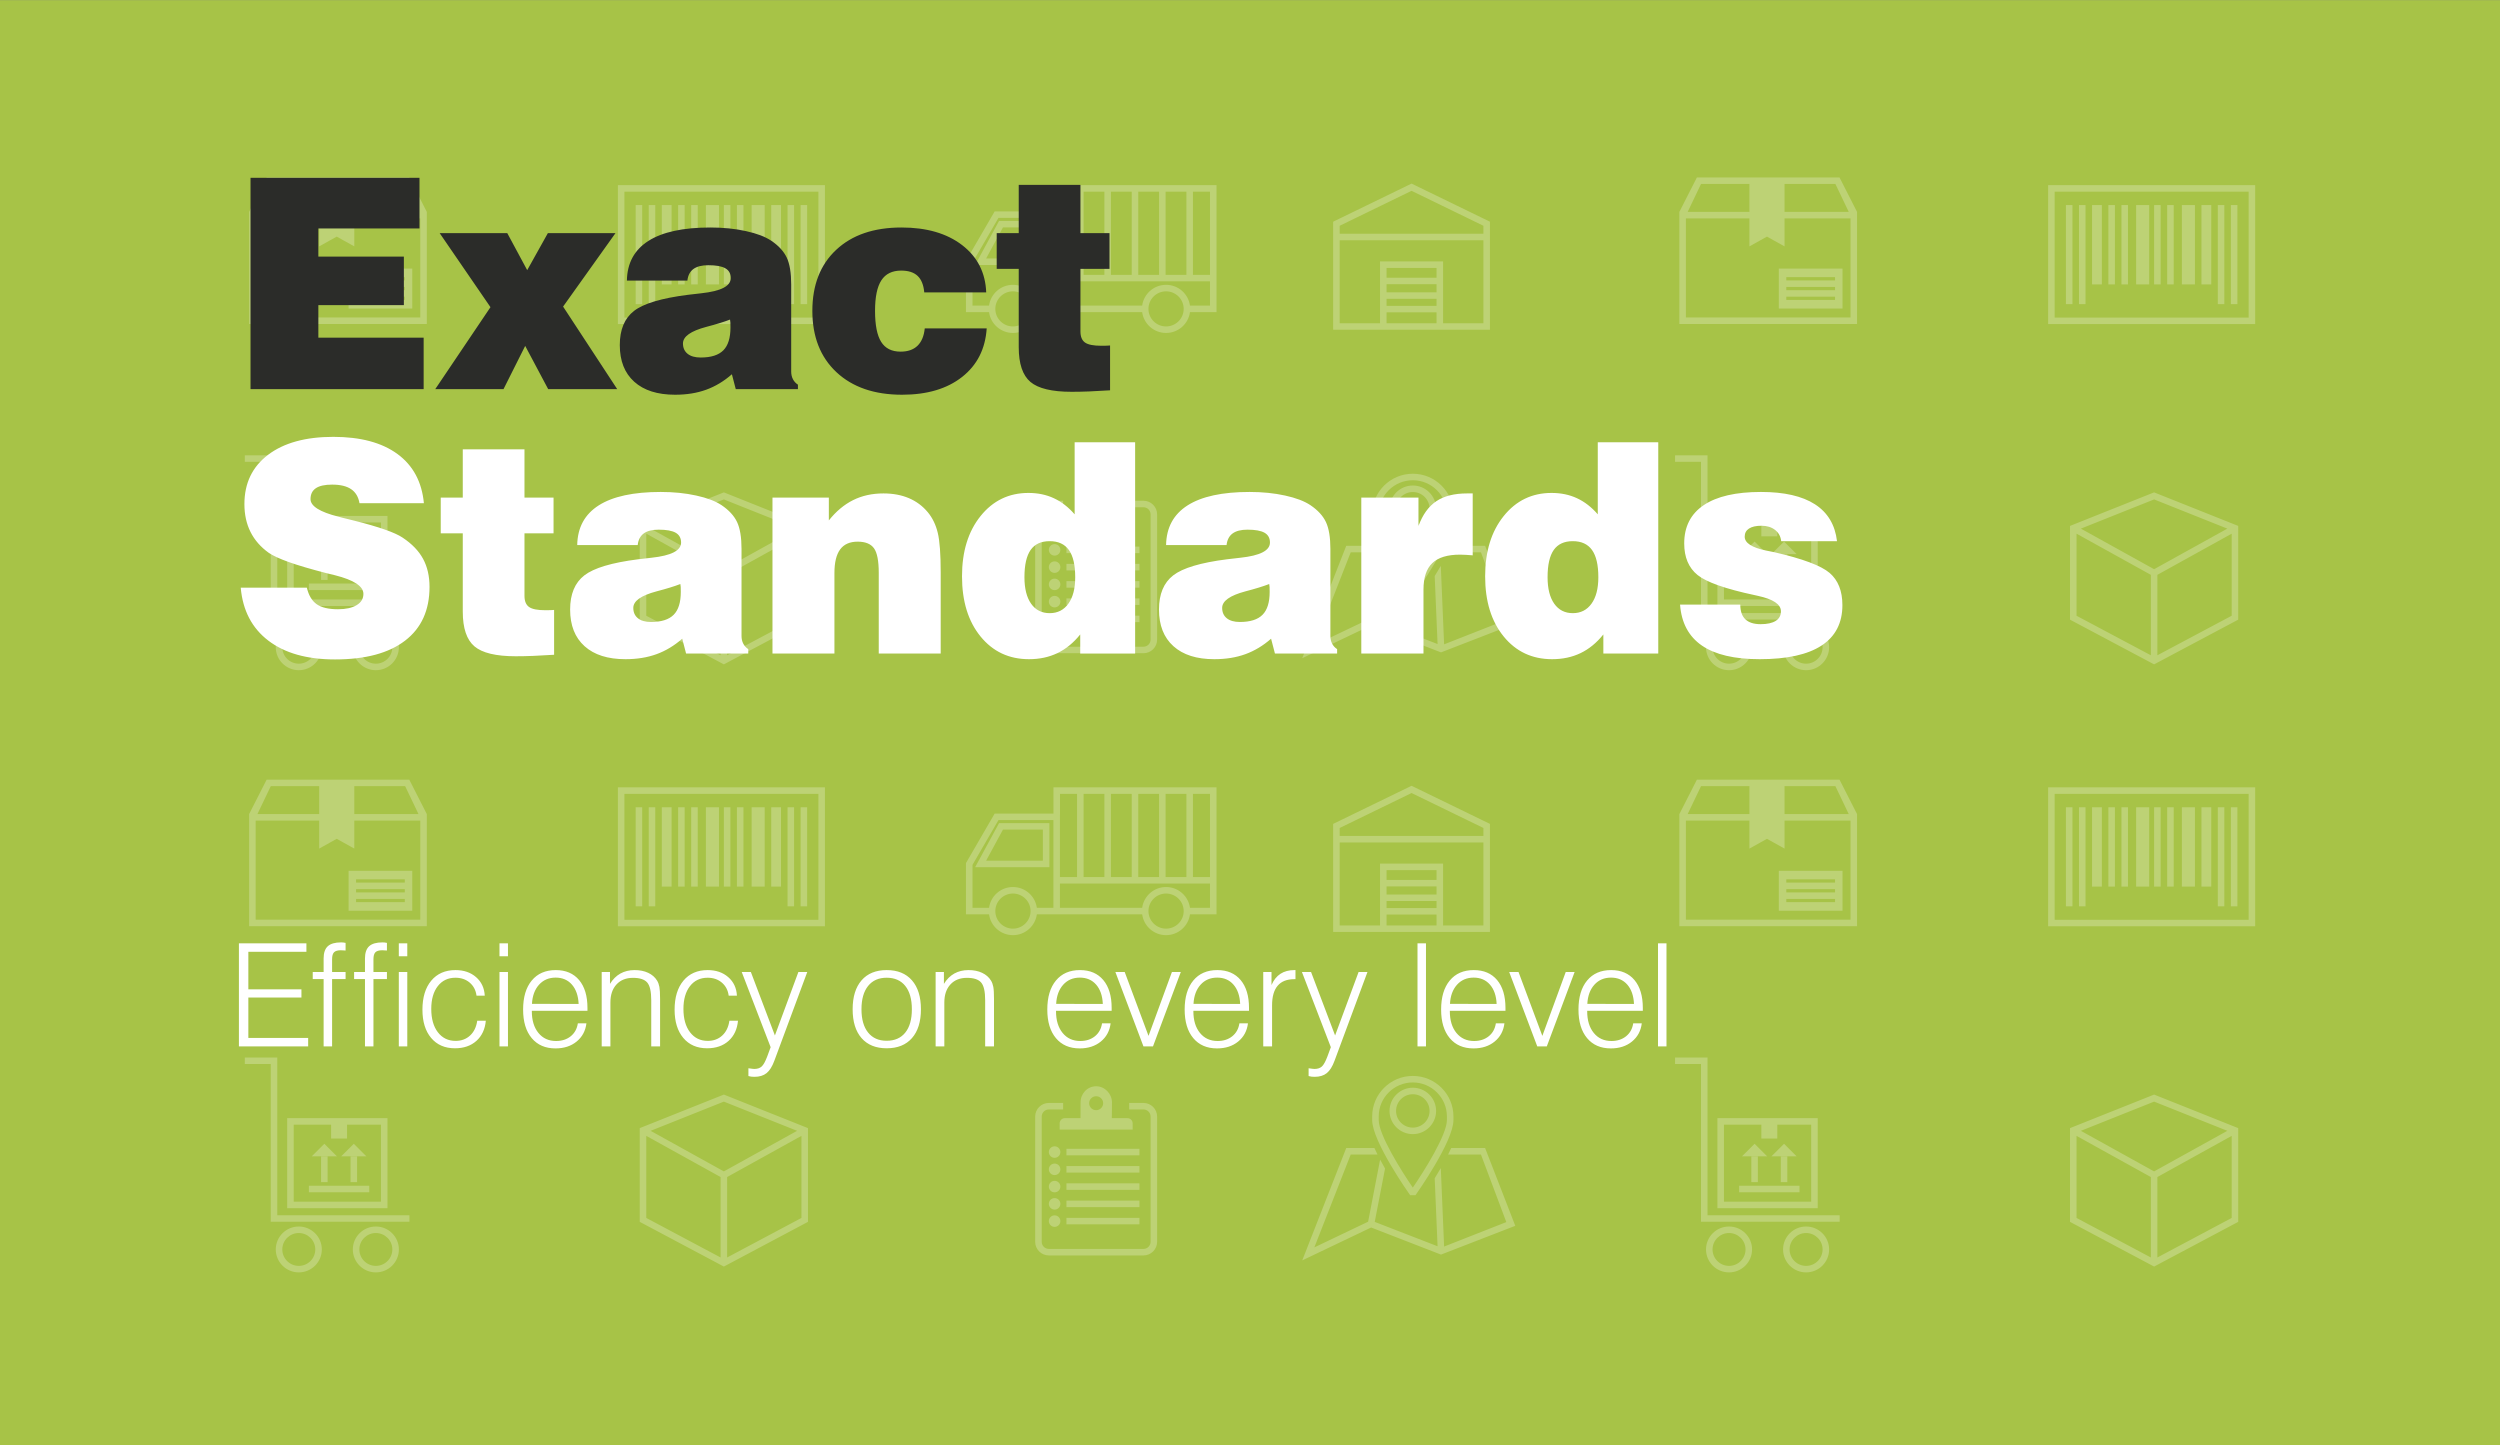
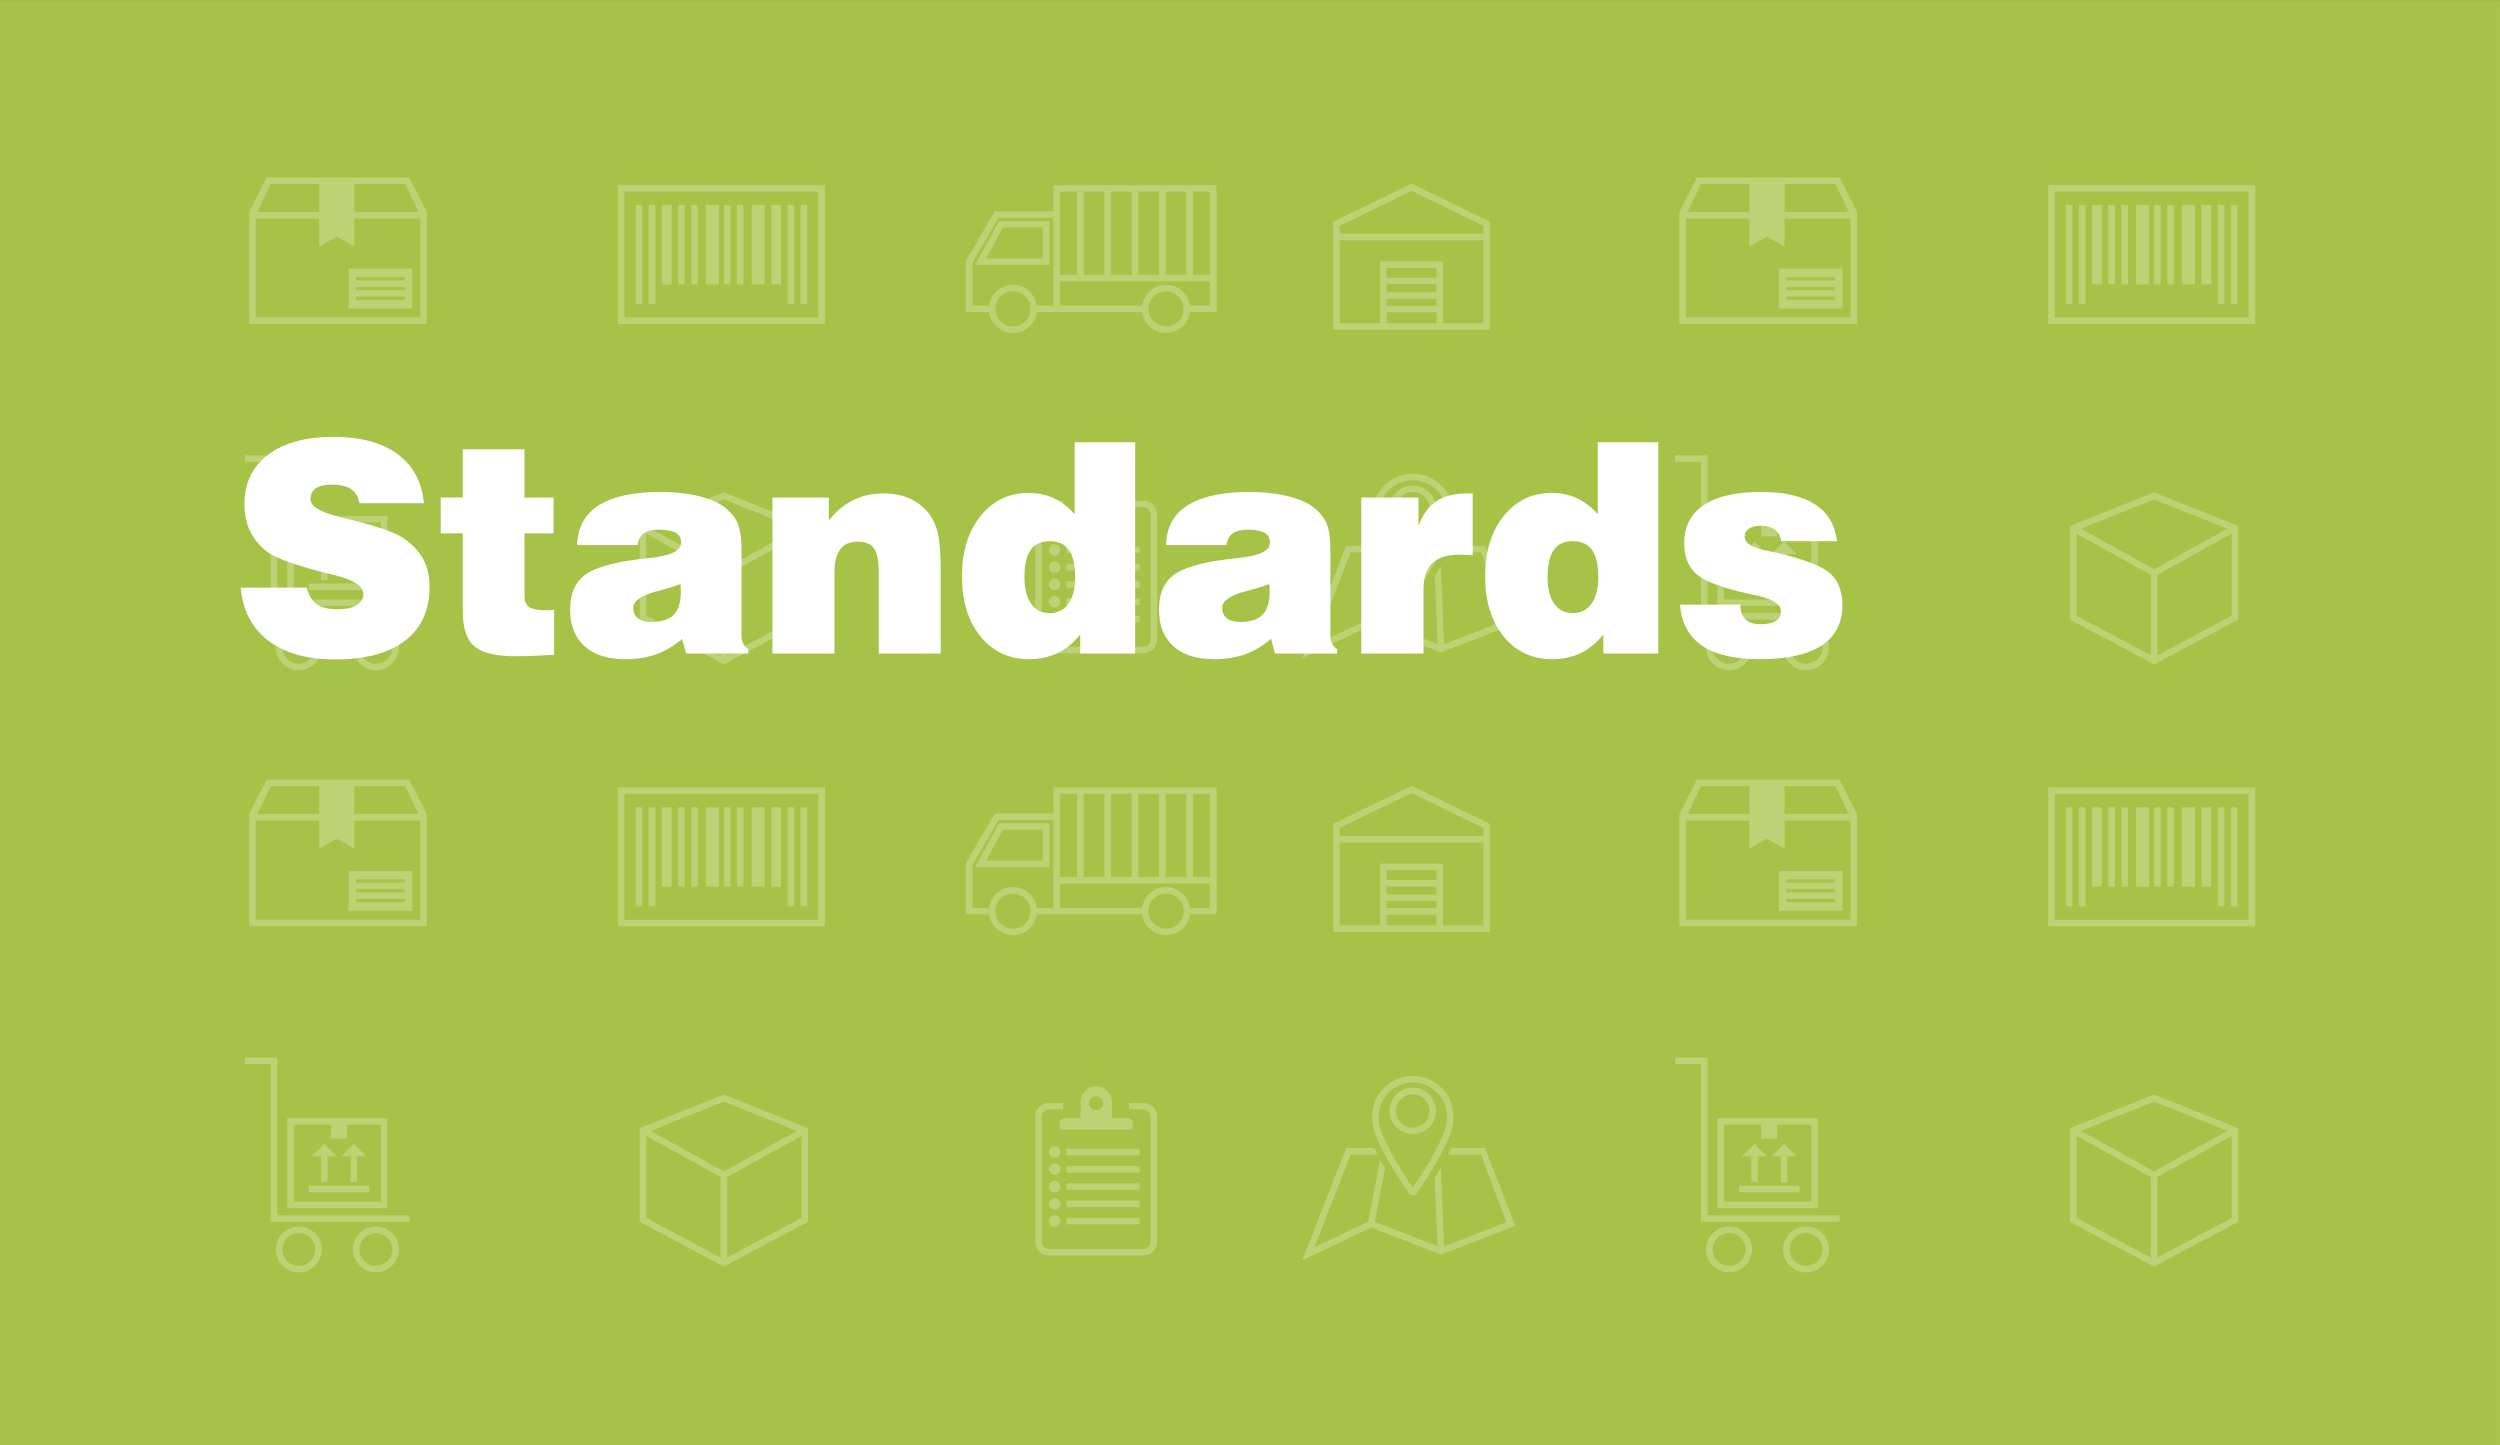
<svg xmlns="http://www.w3.org/2000/svg" version="1.1" width="718" height="415">
  <rect width="100%" height="100%" fill="#808080" stroke="none" />
  <g id="dp_dp001">
    <path id="dp_path002" fill="#a7c347" fill-rule="evenodd" d="M -0.001,0.044 L 717.997,0.044 L 717.997,415.043 L -0.001,415.043 Z " />
-     <path id="dp_path003" fill="white" fill-rule="evenodd" fill-opacity="0.251" d="M 518.711,363.561 C 516.103,363.561 513.973,361.448 513.973,358.837 C 513.973,356.237 516.103,354.124 518.711,354.124 C 521.317,354.124 523.448,356.237 523.448,358.837 C 523.448,361.448 521.317,363.561 518.711,363.561 Z M 496.581,363.561 C 493.973,363.561 491.844,361.448 491.844,358.837 C 491.844,356.237 493.973,354.124 496.581,354.124 C 499.189,354.124 501.319,356.237 501.319,358.837 C 501.319,361.448 499.189,363.561 496.581,363.561 Z M 107.944,363.561 C 105.336,363.561 103.207,361.448 103.207,358.837 C 103.207,356.237 105.336,354.124 107.944,354.124 C 110.552,354.124 112.681,356.237 112.681,358.837 C 112.681,361.448 110.552,363.561 107.944,363.561 Z M 85.815,363.561 C 83.208,363.561 81.077,361.448 81.077,358.837 C 81.077,356.237 83.208,354.124 85.815,354.124 C 88.423,354.124 90.552,356.237 90.552,358.837 C 90.552,361.448 88.423,363.561 85.815,363.561 Z M 518.711,352.253 C 515.061,352.253 512.097,355.209 512.097,358.837 C 512.097,362.477 515.061,365.432 518.711,365.432 C 522.36,365.432 525.324,362.477 525.324,358.837 C 525.324,355.209 522.36,352.253 518.711,352.253 Z M 496.581,352.253 C 492.932,352.253 489.968,355.209 489.968,358.837 C 489.968,362.477 492.932,365.432 496.581,365.432 C 500.221,365.432 503.195,362.477 503.195,358.837 C 503.195,355.209 500.221,352.253 496.581,352.253 Z M 107.944,352.253 C 104.295,352.253 101.331,355.209 101.331,358.837 C 101.331,362.477 104.295,365.432 107.944,365.432 C 111.593,365.432 114.559,362.477 114.559,358.837 C 114.559,355.209 111.593,352.253 107.944,352.253 Z M 85.815,352.253 C 82.165,352.253 79.201,355.209 79.201,358.837 C 79.201,362.477 82.165,365.432 85.815,365.432 C 89.455,365.432 92.428,362.477 92.428,358.837 C 92.428,355.209 89.455,352.253 85.815,352.253 Z M 327.244,349.767 L 306.281,349.767 L 306.281,351.637 L 327.244,351.637 Z M 302.883,349.049 C 301.968,349.049 301.225,349.789 301.225,350.701 C 301.225,351.613 301.968,352.355 302.883,352.355 C 303.799,352.355 304.54,351.613 304.54,350.701 C 304.54,349.789 303.799,349.049 302.883,349.049 Z M 327.244,344.809 L 306.281,344.809 L 306.281,346.68 L 327.244,346.68 Z M 302.883,344.092 C 301.968,344.092 301.225,344.832 301.225,345.744 C 301.225,346.657 301.968,347.396 302.883,347.396 C 303.799,347.396 304.54,346.657 304.54,345.744 C 304.54,344.832 303.799,344.092 302.883,344.092 Z M 499.48,342.423 L 516.816,342.423 L 516.816,340.552 L 499.48,340.552 Z M 88.713,342.423 L 106.049,342.423 L 106.049,340.552 L 88.713,340.552 Z M 327.244,339.852 L 306.281,339.852 L 306.281,341.723 L 327.244,341.723 Z M 302.883,339.135 C 301.968,339.135 301.225,339.875 301.225,340.787 C 301.225,341.7 301.968,342.44 302.883,342.44 C 303.799,342.44 304.54,341.7 304.54,340.787 C 304.54,339.875 303.799,339.135 302.883,339.135 Z M 327.244,334.895 L 306.281,334.895 L 306.281,336.765 L 327.244,336.765 Z M 302.883,334.177 C 301.968,334.177 301.225,334.917 301.225,335.829 C 301.225,336.743 301.968,337.483 302.883,337.483 C 303.799,337.483 304.54,336.743 304.54,335.829 C 304.54,334.917 303.799,334.177 302.883,334.177 Z M 513.316,332.153 L 511.44,332.153 L 511.44,339.505 L 513.316,339.505 Z M 502.979,339.505 L 504.855,339.505 L 504.855,332.153 L 502.979,332.153 Z M 102.551,332.153 L 100.675,332.153 L 100.675,339.505 L 102.551,339.505 Z M 92.213,339.505 L 94.089,339.505 L 94.089,332.153 L 92.213,332.153 Z M 327.244,329.937 L 306.281,329.937 L 306.281,331.808 L 327.244,331.808 Z M 435.188,352.052 L 413.855,360.321 L 393.789,352.537 L 374.005,361.985 L 386.641,329.707 L 394.728,329.707 C 395,330.324 395.3,330.951 395.619,331.577 L 387.927,331.577 L 377.476,358.253 L 392.927,350.873 L 396.369,333.036 C 396.829,333.897 397.308,334.757 397.787,335.599 L 394.821,350.929 L 412.871,357.925 L 412.045,338.396 C 412.627,337.469 413.217,336.488 413.799,335.477 L 414.747,358.011 L 432.616,350.985 L 425.328,331.577 L 415.9,331.577 C 416.219,330.951 416.52,330.324 416.792,329.707 L 426.52,329.707 Z M 302.883,329.22 C 301.968,329.22 301.225,329.96 301.225,330.873 C 301.225,331.785 301.968,332.525 302.883,332.525 C 303.799,332.525 304.54,331.785 304.54,330.873 C 304.54,329.96 303.799,329.22 302.883,329.22 Z M 512.379,328.495 L 508.757,332.105 L 516,332.105 Z M 503.917,328.495 L 500.296,332.105 L 507.537,332.105 Z M 101.612,328.495 L 97.991,332.105 L 105.233,332.105 Z M 93.151,328.495 L 89.529,332.105 L 96.772,332.105 Z M 640.939,349.793 L 619.597,361.148 L 619.597,338.045 L 640.939,326.223 Z M 596.38,326.223 L 617.721,338.045 L 617.721,361.148 L 596.38,349.793 Z M 230.172,349.793 L 208.831,361.148 L 208.831,338.045 L 230.172,326.223 Z M 185.613,326.223 L 206.955,338.045 L 206.955,361.148 L 185.613,349.793 Z M 520.173,345.125 L 495.119,345.125 L 495.119,322.996 L 505.859,322.996 L 505.859,326.989 L 510.437,326.989 L 510.437,322.996 L 520.173,322.996 Z M 109.407,345.125 L 84.352,345.125 L 84.352,322.996 L 95.092,322.996 L 95.092,326.989 L 99.671,326.989 L 99.671,322.996 L 109.407,322.996 Z M 493.241,346.996 L 522.051,346.996 L 522.051,321.124 L 493.241,321.124 Z M 82.475,346.996 L 111.284,346.996 L 111.284,321.124 L 82.475,321.124 Z M 328.404,360.56 L 301.225,360.56 C 299.064,360.56 297.304,358.805 297.304,356.651 L 297.304,320.675 C 297.304,318.519 299.064,316.765 301.225,316.765 L 305.328,316.765 L 305.328,318.636 L 301.225,318.636 C 300.099,318.636 299.181,319.551 299.181,320.675 L 299.181,356.651 C 299.181,357.775 300.099,358.689 301.225,358.689 L 328.404,358.689 C 329.532,358.689 330.448,357.775 330.448,356.651 L 330.448,320.675 C 330.448,319.551 329.532,318.636 328.404,318.636 L 324.303,318.636 L 324.303,316.765 L 328.404,316.765 C 330.565,316.765 332.325,318.519 332.325,320.675 L 332.325,356.651 C 332.325,358.805 330.565,360.56 328.404,360.56 Z M 618.659,316.383 L 639.691,324.773 L 618.659,336.427 L 597.627,324.773 Z M 207.893,316.383 L 228.925,324.773 L 207.893,336.427 L 186.861,324.773 Z M 316.828,316.841 C 316.828,317.948 315.927,318.845 314.815,318.845 C 313.701,318.845 312.801,317.948 312.801,316.841 C 312.801,315.735 313.701,314.837 314.815,314.837 C 315.927,314.837 316.828,315.735 316.828,316.841 Z M 618.659,314.361 L 594.504,323.996 L 594.504,350.916 L 618.659,363.757 L 642.815,350.916 L 642.815,323.996 Z M 207.893,314.361 L 183.737,323.996 L 183.737,350.916 L 207.893,363.757 L 232.048,350.916 L 232.048,323.996 Z M 405.76,323.851 C 403.104,323.851 400.948,321.7 400.948,319.061 C 400.948,316.415 403.104,314.264 405.76,314.264 C 408.415,314.264 410.572,316.415 410.572,319.061 C 410.572,321.7 408.415,323.851 405.76,323.851 Z M 405.76,312.393 C 402.073,312.393 399.071,315.385 399.071,319.061 C 399.071,322.728 402.073,325.721 405.76,325.721 C 409.447,325.721 412.448,322.728 412.448,319.061 C 412.448,315.385 409.447,312.393 405.76,312.393 Z M 319.307,321.135 C 319.307,321.135 319.357,319.216 319.357,316.608 C 319.357,314.187 317.341,311.977 314.815,311.977 C 312.288,311.977 310.34,314.08 310.34,316.595 C 310.34,319.016 310.323,321.135 310.323,321.135 L 305.831,321.135 C 305.003,321.135 304.333,321.803 304.333,322.625 L 304.333,324.416 L 325.296,324.416 L 325.296,322.625 C 325.296,321.803 324.627,321.135 323.8,321.135 Z M 415.553,321.672 C 415.553,325.919 409.071,336.245 405.76,341.08 C 402.448,336.245 395.967,325.919 395.967,321.672 L 395.967,320.643 C 395.967,315.255 400.365,310.877 405.76,310.877 C 411.153,310.877 415.553,315.255 415.553,320.643 Z M 405.76,309.007 C 399.324,309.007 394.089,314.227 394.089,320.643 L 394.089,321.672 C 394.089,327.808 404.549,342.633 404.991,343.259 L 406.529,343.259 C 406.971,342.633 417.429,327.808 417.429,321.672 L 417.429,320.643 C 417.429,314.227 412.196,309.007 405.76,309.007 Z M 490.4,349.017 L 490.4,303.717 L 481.075,303.717 L 481.075,305.588 L 488.523,305.588 L 488.523,350.887 L 528.353,350.887 L 528.353,349.017 Z M 79.633,349.017 L 79.633,303.717 L 70.308,303.717 L 70.308,305.588 L 77.756,305.588 L 77.756,350.887 L 117.588,350.887 L 117.588,349.017 Z M 412.575,265.787 L 398.223,265.787 L 398.223,262.663 L 412.575,262.663 Z M 302.555,226.121 L 302.555,233.66 L 285.669,233.66 L 277.424,247.877 L 277.424,262.6 L 284.055,262.6 C 284.507,265.967 287.413,268.577 290.913,268.577 C 294.421,268.577 297.329,265.967 297.78,262.6 L 328.033,262.6 C 328.483,265.967 331.392,268.577 334.891,268.577 C 338.399,268.577 341.307,265.967 341.757,262.6 L 349.384,262.6 L 349.384,226.121 Z M 412.575,260.792 L 398.223,260.792 L 398.223,258.772 L 412.575,258.772 Z M 527.023,259.1 L 513.025,259.1 L 513.025,258.165 L 527.023,258.165 Z M 116.256,259.1 L 102.259,259.1 L 102.259,258.165 L 116.256,258.165 Z M 334.891,266.707 C 332.104,266.707 329.835,264.443 329.835,261.665 C 329.835,258.887 332.104,256.623 334.891,256.623 C 337.685,256.623 339.956,258.887 339.956,261.665 C 339.956,264.443 337.685,266.707 334.891,266.707 Z M 290.913,266.707 C 288.127,266.707 285.856,264.443 285.856,261.665 C 285.856,258.887 288.127,256.623 290.913,256.623 C 293.709,256.623 295.979,258.887 295.979,261.665 C 295.979,264.443 293.709,266.707 290.913,266.707 Z M 527.023,256.293 L 513.025,256.293 L 513.025,255.359 L 527.023,255.359 Z M 116.256,256.293 L 102.259,256.293 L 102.259,255.359 L 116.256,255.359 Z M 347.508,260.729 L 341.757,260.729 C 341.307,257.352 338.399,254.752 334.891,254.752 C 331.392,254.752 328.483,257.352 328.033,260.729 L 304.412,260.729 L 304.412,253.76 L 347.508,253.76 Z M 302.536,260.729 L 297.78,260.729 C 297.329,257.352 294.421,254.752 290.913,254.752 C 287.413,254.752 284.507,257.352 284.055,260.729 L 279.3,260.729 L 279.3,248.383 L 286.757,235.531 L 302.536,235.531 Z M 412.575,256.901 L 398.223,256.901 L 398.223,254.581 L 412.575,254.581 Z M 527.023,253.488 L 513.025,253.488 L 513.025,252.552 L 527.023,252.552 Z M 116.256,253.488 L 102.259,253.488 L 102.259,252.552 L 116.256,252.552 Z M 510.877,261.56 L 529.171,261.56 L 529.171,250.101 L 510.877,250.101 Z M 100.112,261.56 L 118.404,261.56 L 118.404,250.101 L 100.112,250.101 Z M 412.575,252.711 L 398.223,252.711 L 398.223,249.896 L 412.575,249.896 Z M 426.036,265.787 L 414.451,265.787 L 414.451,248.025 L 396.345,248.025 L 396.345,265.787 L 384.76,265.787 L 384.76,241.955 L 426.036,241.955 Z M 283.207,247.193 L 299.508,247.193 L 299.508,238.269 L 288.048,238.269 Z M 301.384,249.064 L 280.057,249.064 L 286.929,236.399 L 301.384,236.399 Z M 531.469,264.132 L 484.189,264.132 L 484.189,235.679 L 502.435,235.679 L 502.435,243.713 L 507.472,240.908 L 512.52,243.713 L 512.52,235.679 L 531.469,235.679 Z M 120.703,264.132 L 73.423,264.132 L 73.423,235.679 L 91.668,235.679 L 91.668,243.713 L 96.705,240.908 L 101.753,243.713 L 101.753,235.679 L 120.703,235.679 Z M 642.58,231.848 L 640.705,231.848 L 640.705,260.303 L 642.58,260.303 Z M 638.828,231.848 L 636.952,231.848 L 636.952,260.303 L 638.828,260.303 Z M 635.076,231.848 L 632.261,231.848 L 632.261,254.641 L 635.076,254.641 Z M 630.385,231.848 L 626.633,231.848 L 626.633,254.641 L 630.385,254.641 Z M 624.288,231.848 L 622.412,231.848 L 622.412,254.641 L 624.288,254.641 Z M 620.536,231.848 L 618.66,231.848 L 618.66,254.641 L 620.536,254.641 Z M 617.252,231.848 L 613.5,231.848 L 613.5,254.641 L 617.252,254.641 Z M 611.155,231.848 L 609.279,231.848 L 609.279,254.641 L 611.155,254.641 Z M 607.403,231.848 L 605.525,231.848 L 605.525,254.641 L 607.403,254.641 Z M 603.649,231.848 L 600.836,231.848 L 600.836,254.641 L 603.649,254.641 Z M 598.959,260.303 L 597.084,260.303 L 597.084,231.848 L 598.959,231.848 Z M 595.207,231.848 L 593.331,231.848 L 593.331,260.303 L 595.207,260.303 Z M 231.815,231.848 L 229.937,231.848 L 229.937,260.303 L 231.815,260.303 Z M 228.061,231.848 L 226.185,231.848 L 226.185,260.303 L 228.061,260.303 Z M 224.309,231.848 L 221.496,231.848 L 221.496,254.641 L 224.309,254.641 Z M 219.619,231.848 L 215.867,231.848 L 215.867,254.641 L 219.619,254.641 Z M 213.521,231.848 L 211.645,231.848 L 211.645,254.641 L 213.521,254.641 Z M 209.769,231.848 L 207.893,231.848 L 207.893,254.641 L 209.769,254.641 Z M 206.487,231.848 L 202.733,231.848 L 202.733,254.641 L 206.487,254.641 Z M 200.388,231.848 L 198.512,231.848 L 198.512,254.641 L 200.388,254.641 Z M 196.636,231.848 L 194.759,231.848 L 194.759,254.641 L 196.636,254.641 Z M 192.884,231.848 L 190.069,231.848 L 190.069,254.641 L 192.884,254.641 Z M 188.193,260.303 L 186.316,260.303 L 186.316,231.848 L 188.193,231.848 Z M 184.44,231.848 L 182.564,231.848 L 182.564,260.303 L 184.44,260.303 Z M 590.1,264.159 L 645.811,264.159 L 645.811,227.992 L 590.1,227.992 Z M 347.508,251.891 L 342.611,251.891 L 342.611,227.992 L 347.508,227.992 Z M 334.759,227.992 L 340.735,227.992 L 340.735,251.891 L 334.759,251.891 Z M 326.907,227.992 L 332.883,227.992 L 332.883,251.891 L 326.907,251.891 Z M 319.056,227.992 L 325.031,227.992 L 325.031,251.891 L 319.056,251.891 Z M 311.204,227.992 L 317.179,227.992 L 317.179,251.891 L 311.204,251.891 Z M 304.431,227.992 L 309.328,227.992 L 309.328,251.891 L 304.412,251.891 L 304.412,233.94 L 304.431,233.94 Z M 179.335,264.159 L 235.044,264.159 L 235.044,227.992 L 179.335,227.992 Z M 426.036,240.084 L 384.76,240.084 L 384.76,237.792 L 405.399,227.756 L 426.036,237.792 Z M 647.687,266.029 L 588.225,266.029 L 588.225,226.121 L 647.687,226.121 Z M 236.92,266.029 L 177.459,266.029 L 177.459,226.121 L 236.92,226.121 Z M 512.52,225.783 L 527.125,225.783 L 530.961,233.808 L 512.52,233.808 Z M 488.533,225.783 L 502.435,225.783 L 502.435,233.808 L 484.696,233.808 Z M 101.753,225.783 L 116.359,225.783 L 120.195,233.808 L 101.753,233.808 Z M 77.767,225.783 L 91.668,225.783 L 91.668,233.808 L 73.929,233.808 Z M 405.399,225.679 L 382.884,236.623 L 382.884,267.657 L 427.912,267.657 L 427.912,236.623 Z M 528.307,223.912 L 487.351,223.912 L 482.313,233.808 L 482.313,266.003 L 533.344,266.003 L 533.344,233.808 Z M 117.541,223.912 L 76.584,223.912 L 71.547,233.808 L 71.547,266.003 L 122.579,266.003 L 122.579,233.808 Z M 518.711,190.609 C 516.103,190.609 513.973,188.496 513.973,185.885 C 513.973,183.285 516.103,181.172 518.711,181.172 C 521.317,181.172 523.448,183.285 523.448,185.885 C 523.448,188.496 521.317,190.609 518.711,190.609 Z M 496.581,190.609 C 493.973,190.609 491.844,188.496 491.844,185.885 C 491.844,183.285 493.973,181.172 496.581,181.172 C 499.189,181.172 501.319,183.285 501.319,185.885 C 501.319,188.496 499.189,190.609 496.581,190.609 Z M 107.944,190.609 C 105.336,190.609 103.207,188.496 103.207,185.885 C 103.207,183.285 105.336,181.172 107.944,181.172 C 110.552,181.172 112.681,183.285 112.681,185.885 C 112.681,188.496 110.552,190.609 107.944,190.609 Z M 85.815,190.609 C 83.208,190.609 81.077,188.496 81.077,185.885 C 81.077,183.285 83.208,181.172 85.815,181.172 C 88.423,181.172 90.552,183.285 90.552,185.885 C 90.552,188.496 88.423,190.609 85.815,190.609 Z M 518.711,179.301 C 515.061,179.301 512.097,182.257 512.097,185.885 C 512.097,189.524 515.061,192.48 518.711,192.48 C 522.36,192.48 525.324,189.524 525.324,185.885 C 525.324,182.257 522.36,179.301 518.711,179.301 Z M 496.581,179.301 C 492.932,179.301 489.968,182.257 489.968,185.885 C 489.968,189.524 492.932,192.48 496.581,192.48 C 500.221,192.48 503.195,189.524 503.195,185.885 C 503.195,182.257 500.221,179.301 496.581,179.301 Z M 107.944,179.301 C 104.295,179.301 101.331,182.257 101.331,185.885 C 101.331,189.524 104.295,192.48 107.944,192.48 C 111.593,192.48 114.559,189.524 114.559,185.885 C 114.559,182.257 111.593,179.301 107.944,179.301 Z M 85.815,179.301 C 82.165,179.301 79.201,182.257 79.201,185.885 C 79.201,189.524 82.165,192.48 85.815,192.48 C 89.455,192.48 92.428,189.524 92.428,185.885 C 92.428,182.257 89.455,179.301 85.815,179.301 Z M 327.244,176.815 L 306.281,176.815 L 306.281,178.684 L 327.244,178.684 Z M 302.883,176.097 C 301.968,176.097 301.225,176.837 301.225,177.749 C 301.225,178.661 301.968,179.401 302.883,179.401 C 303.799,179.401 304.54,178.661 304.54,177.749 C 304.54,176.837 303.799,176.097 302.883,176.097 Z M 327.244,171.857 L 306.281,171.857 L 306.281,173.728 L 327.244,173.728 Z M 302.883,171.14 C 301.968,171.14 301.225,171.879 301.225,172.792 C 301.225,173.705 301.968,174.444 302.883,174.444 C 303.799,174.444 304.54,173.705 304.54,172.792 C 304.54,171.879 303.799,171.14 302.883,171.14 Z M 499.48,169.471 L 516.816,169.471 L 516.816,167.6 L 499.48,167.6 Z M 88.713,169.471 L 106.049,169.471 L 106.049,167.6 L 88.713,167.6 Z M 327.244,166.9 L 306.281,166.9 L 306.281,168.771 L 327.244,168.771 Z M 302.883,166.183 C 301.968,166.183 301.225,166.923 301.225,167.835 C 301.225,168.748 301.968,169.487 302.883,169.487 C 303.799,169.487 304.54,168.748 304.54,167.835 C 304.54,166.923 303.799,166.183 302.883,166.183 Z M 327.244,161.943 L 306.281,161.943 L 306.281,163.813 L 327.244,163.813 Z M 302.883,161.225 C 301.968,161.225 301.225,161.965 301.225,162.877 C 301.225,163.791 301.968,164.531 302.883,164.531 C 303.799,164.531 304.54,163.791 304.54,162.877 C 304.54,161.965 303.799,161.225 302.883,161.225 Z M 513.316,159.2 L 511.44,159.2 L 511.44,166.552 L 513.316,166.552 Z M 502.979,166.552 L 504.855,166.552 L 504.855,159.2 L 502.979,159.2 Z M 102.551,159.2 L 100.675,159.2 L 100.675,166.552 L 102.551,166.552 Z M 92.213,166.552 L 94.089,166.552 L 94.089,159.2 L 92.213,159.2 Z M 327.244,156.985 L 306.281,156.985 L 306.281,158.856 L 327.244,158.856 Z M 435.188,179.099 L 413.855,187.368 L 393.789,179.585 L 374.005,189.032 L 386.641,156.753 L 394.728,156.753 C 395,157.371 395.3,157.997 395.619,158.624 L 387.927,158.624 L 377.476,185.3 L 392.927,177.92 L 396.369,160.083 C 396.829,160.944 397.308,161.804 397.787,162.645 L 394.821,177.976 L 412.871,184.972 L 412.045,165.443 C 412.627,164.516 413.217,163.535 413.799,162.524 L 414.747,185.057 L 432.616,178.032 L 425.328,158.624 L 415.9,158.624 C 416.219,157.997 416.52,157.371 416.792,156.753 L 426.52,156.753 Z M 302.883,156.268 C 301.968,156.268 301.225,157.008 301.225,157.921 C 301.225,158.833 301.968,159.572 302.883,159.572 C 303.799,159.572 304.54,158.833 304.54,157.921 C 304.54,157.008 303.799,156.268 302.883,156.268 Z M 512.379,155.543 L 508.757,159.153 L 516,159.153 Z M 503.917,155.543 L 500.296,159.153 L 507.537,159.153 Z M 101.612,155.543 L 97.991,159.153 L 105.233,159.153 Z M 93.151,155.543 L 89.529,159.153 L 96.772,159.153 Z M 640.939,176.841 L 619.597,188.196 L 619.597,165.093 L 640.939,153.271 Z M 596.38,153.271 L 617.721,165.093 L 617.721,188.196 L 596.38,176.841 Z M 230.172,176.841 L 208.831,188.196 L 208.831,165.093 L 230.172,153.271 Z M 185.613,153.271 L 206.955,165.093 L 206.955,188.196 L 185.613,176.841 Z M 520.173,172.173 L 495.119,172.173 L 495.119,150.044 L 505.859,150.044 L 505.859,154.037 L 510.437,154.037 L 510.437,150.044 L 520.173,150.044 Z M 109.407,172.173 L 84.352,172.173 L 84.352,150.044 L 95.092,150.044 L 95.092,154.037 L 99.671,154.037 L 99.671,150.044 L 109.407,150.044 Z M 493.241,174.044 L 522.051,174.044 L 522.051,148.172 L 493.241,148.172 Z M 82.475,174.044 L 111.284,174.044 L 111.284,148.172 L 82.475,148.172 Z M 328.404,187.608 L 301.225,187.608 C 299.064,187.608 297.304,185.853 297.304,183.699 L 297.304,147.723 C 297.304,145.567 299.064,143.813 301.225,143.813 L 305.328,143.813 L 305.328,145.684 L 301.225,145.684 C 300.099,145.684 299.181,146.599 299.181,147.723 L 299.181,183.699 C 299.181,184.821 300.099,185.737 301.225,185.737 L 328.404,185.737 C 329.532,185.737 330.448,184.821 330.448,183.699 L 330.448,147.723 C 330.448,146.599 329.532,145.684 328.404,145.684 L 324.303,145.684 L 324.303,143.813 L 328.404,143.813 C 330.565,143.813 332.325,145.567 332.325,147.723 L 332.325,183.699 C 332.325,185.853 330.565,187.608 328.404,187.608 Z M 618.659,143.431 L 639.691,151.821 L 618.659,163.475 L 597.627,151.821 Z M 207.893,143.431 L 228.925,151.821 L 207.893,163.475 L 186.861,151.821 Z M 316.828,143.889 C 316.828,144.996 315.927,145.893 314.815,145.893 C 313.701,145.893 312.801,144.996 312.801,143.889 C 312.801,142.783 313.701,141.885 314.815,141.885 C 315.927,141.885 316.828,142.783 316.828,143.889 Z M 618.659,141.409 L 594.504,151.044 L 594.504,177.963 L 618.659,190.805 L 642.815,177.963 L 642.815,151.044 Z M 207.893,141.409 L 183.737,151.044 L 183.737,177.963 L 207.893,190.805 L 232.048,177.963 L 232.048,151.044 Z M 405.76,150.897 C 403.104,150.897 400.948,148.747 400.948,146.108 C 400.948,143.461 403.104,141.311 405.76,141.311 C 408.415,141.311 410.572,143.461 410.572,146.108 C 410.572,148.747 408.415,150.897 405.76,150.897 Z M 405.76,139.44 C 402.073,139.44 399.071,142.432 399.071,146.108 C 399.071,149.776 402.073,152.768 405.76,152.768 C 409.447,152.768 412.448,149.776 412.448,146.108 C 412.448,142.432 409.447,139.44 405.76,139.44 Z M 319.307,148.183 C 319.307,148.183 319.357,146.264 319.357,143.656 C 319.357,141.235 317.341,139.025 314.815,139.025 C 312.288,139.025 310.34,141.128 310.34,143.643 C 310.34,146.063 310.323,148.183 310.323,148.183 L 305.831,148.183 C 305.003,148.183 304.333,148.851 304.333,149.673 L 304.333,151.464 L 325.296,151.464 L 325.296,149.673 C 325.296,148.851 324.627,148.183 323.8,148.183 Z M 415.553,148.719 C 415.553,152.965 409.071,163.292 405.76,168.127 C 402.448,163.292 395.967,152.965 395.967,148.719 L 395.967,147.689 C 395.967,142.301 400.365,137.925 405.76,137.925 C 411.153,137.925 415.553,142.301 415.553,147.689 Z M 405.76,136.055 C 399.324,136.055 394.089,141.273 394.089,147.689 L 394.089,148.719 C 394.089,154.855 404.549,169.68 404.991,170.307 L 406.529,170.307 C 406.971,169.68 417.429,154.855 417.429,148.719 L 417.429,147.689 C 417.429,141.273 412.197,136.055 405.76,136.055 Z M 490.4,176.064 L 490.4,130.765 L 481.075,130.765 L 481.075,132.636 L 488.523,132.636 L 488.523,177.935 L 528.353,177.935 L 528.353,176.064 Z M 79.633,176.064 L 79.633,130.765 L 70.308,130.765 L 70.308,132.636 L 77.756,132.636 L 77.756,177.935 L 117.588,177.935 L 117.588,176.064 Z M 412.575,92.835 L 398.223,92.835 L 398.223,89.711 L 412.575,89.711 Z M 302.555,53.169 L 302.555,60.708 L 285.669,60.708 L 277.424,74.925 L 277.424,89.648 L 284.055,89.648 C 284.507,93.015 287.413,95.625 290.913,95.625 C 294.421,95.625 297.329,93.015 297.78,89.648 L 328.033,89.648 C 328.483,93.015 331.392,95.625 334.891,95.625 C 338.399,95.625 341.307,93.015 341.757,89.648 L 349.384,89.648 L 349.384,53.169 Z M 412.575,87.84 L 398.223,87.84 L 398.223,85.82 L 412.575,85.82 Z M 527.023,86.147 L 513.025,86.147 L 513.025,85.212 L 527.023,85.212 Z M 116.256,86.147 L 102.259,86.147 L 102.259,85.212 L 116.256,85.212 Z M 334.891,93.755 C 332.104,93.755 329.835,91.491 329.835,88.713 C 329.835,85.935 332.104,83.671 334.891,83.671 C 337.685,83.671 339.956,85.935 339.956,88.713 C 339.956,91.491 337.685,93.755 334.891,93.755 Z M 290.913,93.755 C 288.127,93.755 285.856,91.491 285.856,88.713 C 285.856,85.935 288.127,83.671 290.913,83.671 C 293.709,83.671 295.979,85.935 295.979,88.713 C 295.979,91.491 293.709,93.755 290.913,93.755 Z M 527.023,83.341 L 513.025,83.341 L 513.025,82.405 L 527.023,82.405 Z M 116.256,83.341 L 102.259,83.341 L 102.259,82.405 L 116.256,82.405 Z M 347.508,87.777 L 341.757,87.777 C 341.307,84.4 338.399,81.8 334.891,81.8 C 331.392,81.8 328.483,84.4 328.033,87.777 L 304.412,87.777 L 304.412,80.808 L 347.508,80.808 Z M 302.536,87.777 L 297.78,87.777 C 297.329,84.4 294.421,81.8 290.913,81.8 C 287.413,81.8 284.507,84.4 284.055,87.777 L 279.3,87.777 L 279.3,75.431 L 286.757,62.579 L 302.536,62.579 Z M 412.575,83.949 L 398.223,83.949 L 398.223,81.629 L 412.575,81.629 Z M 527.023,80.535 L 513.025,80.535 L 513.025,79.6 L 527.023,79.6 Z M 116.256,80.535 L 102.259,80.535 L 102.259,79.6 L 116.256,79.6 Z M 510.877,88.608 L 529.171,88.608 L 529.171,77.149 L 510.877,77.149 Z M 100.112,88.608 L 118.404,88.608 L 118.404,77.149 L 100.112,77.149 Z M 412.575,79.759 L 398.223,79.759 L 398.223,76.944 L 412.575,76.944 Z M 426.036,92.835 L 414.451,92.835 L 414.451,75.073 L 396.345,75.073 L 396.345,92.835 L 384.76,92.835 L 384.76,69.003 L 426.036,69.003 Z M 283.207,74.24 L 299.508,74.24 L 299.508,65.317 L 288.048,65.317 Z M 301.384,76.112 L 280.057,76.112 L 286.929,63.447 L 301.384,63.447 Z M 531.469,91.18 L 484.189,91.18 L 484.189,62.727 L 502.435,62.727 L 502.435,70.761 L 507.472,67.955 L 512.52,70.761 L 512.52,62.727 L 531.469,62.727 Z M 120.703,91.18 L 73.423,91.18 L 73.423,62.727 L 91.668,62.727 L 91.668,70.761 L 96.705,67.955 L 101.753,70.761 L 101.753,62.727 L 120.703,62.727 Z M 642.58,58.896 L 640.705,58.896 L 640.705,87.351 L 642.58,87.351 Z M 638.828,58.896 L 636.952,58.896 L 636.952,87.351 L 638.828,87.351 Z M 635.076,58.896 L 632.261,58.896 L 632.261,81.688 L 635.076,81.688 Z M 630.385,58.896 L 626.633,58.896 L 626.633,81.688 L 630.385,81.688 Z M 624.288,58.896 L 622.412,58.896 L 622.412,81.688 L 624.288,81.688 Z M 620.536,58.896 L 618.66,58.896 L 618.66,81.688 L 620.536,81.688 Z M 617.252,58.896 L 613.5,58.896 L 613.5,81.688 L 617.252,81.688 Z M 611.155,58.896 L 609.279,58.896 L 609.279,81.688 L 611.155,81.688 Z M 607.403,58.896 L 605.525,58.896 L 605.525,81.688 L 607.403,81.688 Z M 603.649,58.896 L 600.836,58.896 L 600.836,81.688 L 603.649,81.688 Z M 598.959,87.351 L 597.084,87.351 L 597.084,58.896 L 598.959,58.896 Z M 595.207,58.896 L 593.331,58.896 L 593.331,87.351 L 595.207,87.351 Z M 231.815,58.896 L 229.937,58.896 L 229.937,87.351 L 231.815,87.351 Z M 228.061,58.896 L 226.185,58.896 L 226.185,87.351 L 228.061,87.351 Z M 224.309,58.896 L 221.496,58.896 L 221.496,81.688 L 224.309,81.688 Z M 219.619,58.896 L 215.867,58.896 L 215.867,81.688 L 219.619,81.688 Z M 213.521,58.896 L 211.645,58.896 L 211.645,81.688 L 213.521,81.688 Z M 209.769,58.896 L 207.893,58.896 L 207.893,81.688 L 209.769,81.688 Z M 206.487,58.896 L 202.733,58.896 L 202.733,81.688 L 206.487,81.688 Z M 200.388,58.896 L 198.512,58.896 L 198.512,81.688 L 200.388,81.688 Z M 196.636,58.896 L 194.759,58.896 L 194.759,81.688 L 196.636,81.688 Z M 192.884,58.896 L 190.069,58.896 L 190.069,81.688 L 192.884,81.688 Z M 188.193,87.351 L 186.316,87.351 L 186.316,58.896 L 188.193,58.896 Z M 184.44,58.896 L 182.564,58.896 L 182.564,87.351 L 184.44,87.351 Z M 590.1,91.207 L 645.811,91.207 L 645.811,55.04 L 590.1,55.04 Z M 347.508,78.937 L 342.611,78.937 L 342.611,55.04 L 347.508,55.04 Z M 334.759,55.04 L 340.735,55.04 L 340.735,78.937 L 334.759,78.937 Z M 326.907,55.04 L 332.883,55.04 L 332.883,78.937 L 326.907,78.937 Z M 319.056,55.04 L 325.031,55.04 L 325.031,78.937 L 319.056,78.937 Z M 311.204,55.04 L 317.179,55.04 L 317.179,78.937 L 311.204,78.937 Z M 304.431,55.04 L 309.328,55.04 L 309.328,78.937 L 304.412,78.937 L 304.412,60.989 L 304.431,60.989 Z M 179.335,91.207 L 235.044,91.207 L 235.044,55.04 L 179.335,55.04 Z M 426.036,67.132 L 384.76,67.132 L 384.76,64.84 L 405.399,54.804 L 426.036,64.84 Z M 647.687,93.077 L 588.225,93.077 L 588.225,53.169 L 647.687,53.169 Z M 236.92,93.077 L 177.459,93.077 L 177.459,53.169 L 236.92,53.169 Z M 512.52,52.831 L 527.125,52.831 L 530.961,60.856 L 512.52,60.856 Z M 488.533,52.831 L 502.435,52.831 L 502.435,60.856 L 484.696,60.856 Z M 101.753,52.831 L 116.359,52.831 L 120.195,60.856 L 101.753,60.856 Z M 77.767,52.831 L 91.668,52.831 L 91.668,60.856 L 73.929,60.856 Z M 405.399,52.727 L 382.884,63.671 L 382.884,94.705 L 427.912,94.705 L 427.912,63.671 Z M 528.307,50.96 L 487.351,50.96 L 482.313,60.856 L 482.313,93.049 L 533.344,93.049 L 533.344,60.856 Z M 117.541,50.96 L 76.584,50.96 L 71.547,60.856 L 71.547,93.049 L 122.579,93.049 L 122.579,60.856 Z " />
-     <path id="dp_path004" fill="#2b2c29" fill-rule="evenodd" d="M 125.007,111.752 L 140.864,88.22 L 126.272,66.953 L 145.688,66.953 L 151.413,77.587 L 157.349,66.953 L 176.765,66.953 L 161.721,88.052 L 177.259,111.752 L 157.433,111.752 L 150.836,99.345 L 144.613,111.752 Z M 310.303,95.176 C 310.303,96.688 310.737,97.756 311.616,98.376 C 312.497,98.995 314.057,99.303 316.301,99.303 C 316.96,99.303 317.46,99.296 317.805,99.281 C 318.143,99.269 318.479,99.248 318.811,99.22 L 318.811,112.096 C 316.616,112.237 314.62,112.343 312.819,112.42 C 311.02,112.491 309.339,112.525 307.777,112.525 C 302.123,112.525 298.171,111.576 295.933,109.684 C 293.697,107.785 292.58,104.465 292.58,99.719 L 292.58,77.223 L 286.252,77.223 L 286.252,66.953 L 292.58,66.953 L 292.58,53.1 L 310.303,53.1 L 310.303,66.953 L 318.648,66.953 L 318.648,77.223 L 310.303,77.223 Z M 265.587,94.312 L 283.38,94.312 C 282.993,100.211 280.637,104.86 276.311,108.263 C 271.987,111.667 266.235,113.368 259.069,113.368 C 251.129,113.368 244.848,111.209 240.233,106.899 C 235.615,102.581 233.308,96.708 233.308,89.289 C 233.308,81.871 235.587,76.019 240.151,71.751 C 244.715,67.475 250.967,65.337 258.913,65.337 C 266.115,65.337 271.917,67.017 276.311,70.385 C 280.708,73.755 283.02,78.283 283.24,83.973 L 265.448,83.973 C 265.256,81.841 264.624,80.267 263.548,79.248 C 262.472,78.227 260.903,77.713 258.835,77.713 C 256.241,77.713 254.343,78.641 253.132,80.505 C 251.916,82.361 251.311,85.295 251.311,89.289 C 251.311,93.34 251.896,96.308 253.063,98.177 C 254.236,100.057 256.1,100.992 258.653,100.992 C 260.721,100.992 262.339,100.431 263.507,99.303 C 264.675,98.171 265.369,96.512 265.587,94.312 Z M 209.664,91.78 C 207.956,92.439 205.685,93.144 202.843,93.881 C 198.377,95.071 196.148,96.652 196.148,98.636 C 196.148,99.901 196.591,100.893 197.471,101.603 C 198.356,102.32 199.608,102.68 201.232,102.68 C 204.208,102.68 206.38,101.991 207.744,100.612 C 209.109,99.24 209.791,97.053 209.791,94.049 C 209.791,93.416 209.784,92.939 209.769,92.624 C 209.756,92.305 209.72,92.024 209.664,91.78 Z M 211.309,111.752 L 210.2,107.483 C 207.921,109.485 205.452,110.971 202.815,111.927 C 200.171,112.891 197.195,113.368 193.897,113.368 C 188.835,113.368 184.916,112.125 182.153,109.635 C 179.389,107.152 178.005,103.643 178.005,99.107 C 178.005,94.683 179.368,91.407 182.089,89.297 C 184.817,87.181 189.96,85.64 197.532,84.676 C 198.496,84.541 199.784,84.387 201.408,84.227 C 207.056,83.62 209.876,82.165 209.876,79.865 C 209.876,78.579 209.356,77.644 208.321,77.053 C 207.288,76.463 205.649,76.167 203.412,76.167 C 201.571,76.167 200.143,76.532 199.152,77.256 C 198.16,77.981 197.583,79.092 197.415,80.597 L 180.044,80.597 C 180.128,75.561 182.189,71.763 186.224,69.191 C 190.263,66.623 196.197,65.337 204.031,65.337 C 207.711,65.337 211.113,65.68 214.228,66.369 C 217.351,67.053 219.769,67.973 221.499,69.133 C 223.617,70.563 225.101,72.179 225.952,73.98 C 226.803,75.779 227.231,78.353 227.231,81.708 L 227.231,106.701 C 227.231,107.525 227.393,108.256 227.725,108.896 C 228.055,109.544 228.539,110.071 229.165,110.479 L 229.165,111.752 Z M 71.952,111.752 L 71.952,51.061 L 120.477,51.061 L 120.477,65.619 L 91.433,65.619 L 91.433,73.704 L 115.991,73.704 L 115.991,87.629 L 91.433,87.629 L 91.433,96.984 L 121.672,96.984 L 121.672,111.752 Z " />
+     <path id="dp_path003" fill="white" fill-rule="evenodd" fill-opacity="0.251" d="M 518.711,363.561 C 516.103,363.561 513.973,361.448 513.973,358.837 C 513.973,356.237 516.103,354.124 518.711,354.124 C 521.317,354.124 523.448,356.237 523.448,358.837 C 523.448,361.448 521.317,363.561 518.711,363.561 Z M 496.581,363.561 C 493.973,363.561 491.844,361.448 491.844,358.837 C 491.844,356.237 493.973,354.124 496.581,354.124 C 499.189,354.124 501.319,356.237 501.319,358.837 C 501.319,361.448 499.189,363.561 496.581,363.561 Z M 107.944,363.561 C 105.336,363.561 103.207,361.448 103.207,358.837 C 103.207,356.237 105.336,354.124 107.944,354.124 C 110.552,354.124 112.681,356.237 112.681,358.837 C 112.681,361.448 110.552,363.561 107.944,363.561 Z M 85.815,363.561 C 83.208,363.561 81.077,361.448 81.077,358.837 C 81.077,356.237 83.208,354.124 85.815,354.124 C 88.423,354.124 90.552,356.237 90.552,358.837 C 90.552,361.448 88.423,363.561 85.815,363.561 Z M 518.711,352.253 C 515.061,352.253 512.097,355.209 512.097,358.837 C 512.097,362.477 515.061,365.432 518.711,365.432 C 522.36,365.432 525.324,362.477 525.324,358.837 C 525.324,355.209 522.36,352.253 518.711,352.253 Z M 496.581,352.253 C 492.932,352.253 489.968,355.209 489.968,358.837 C 489.968,362.477 492.932,365.432 496.581,365.432 C 500.221,365.432 503.195,362.477 503.195,358.837 C 503.195,355.209 500.221,352.253 496.581,352.253 Z M 107.944,352.253 C 104.295,352.253 101.331,355.209 101.331,358.837 C 101.331,362.477 104.295,365.432 107.944,365.432 C 111.593,365.432 114.559,362.477 114.559,358.837 C 114.559,355.209 111.593,352.253 107.944,352.253 Z M 85.815,352.253 C 82.165,352.253 79.201,355.209 79.201,358.837 C 79.201,362.477 82.165,365.432 85.815,365.432 C 89.455,365.432 92.428,362.477 92.428,358.837 C 92.428,355.209 89.455,352.253 85.815,352.253 Z M 327.244,349.767 L 306.281,349.767 L 306.281,351.637 L 327.244,351.637 Z M 302.883,349.049 C 301.968,349.049 301.225,349.789 301.225,350.701 C 301.225,351.613 301.968,352.355 302.883,352.355 C 303.799,352.355 304.54,351.613 304.54,350.701 C 304.54,349.789 303.799,349.049 302.883,349.049 Z M 327.244,344.809 L 306.281,344.809 L 306.281,346.68 L 327.244,346.68 Z M 302.883,344.092 C 301.968,344.092 301.225,344.832 301.225,345.744 C 301.225,346.657 301.968,347.396 302.883,347.396 C 303.799,347.396 304.54,346.657 304.54,345.744 C 304.54,344.832 303.799,344.092 302.883,344.092 Z M 499.48,342.423 L 516.816,342.423 L 516.816,340.552 L 499.48,340.552 Z M 88.713,342.423 L 106.049,342.423 L 106.049,340.552 L 88.713,340.552 Z M 327.244,339.852 L 306.281,339.852 L 306.281,341.723 L 327.244,341.723 Z M 302.883,339.135 C 301.968,339.135 301.225,339.875 301.225,340.787 C 301.225,341.7 301.968,342.44 302.883,342.44 C 303.799,342.44 304.54,341.7 304.54,340.787 C 304.54,339.875 303.799,339.135 302.883,339.135 Z M 327.244,334.895 L 306.281,334.895 L 306.281,336.765 L 327.244,336.765 Z M 302.883,334.177 C 301.968,334.177 301.225,334.917 301.225,335.829 C 301.225,336.743 301.968,337.483 302.883,337.483 C 303.799,337.483 304.54,336.743 304.54,335.829 C 304.54,334.917 303.799,334.177 302.883,334.177 Z M 513.316,332.153 L 511.44,332.153 L 511.44,339.505 L 513.316,339.505 Z M 502.979,339.505 L 504.855,339.505 L 504.855,332.153 L 502.979,332.153 Z M 102.551,332.153 L 100.675,332.153 L 100.675,339.505 L 102.551,339.505 Z M 92.213,339.505 L 94.089,339.505 L 94.089,332.153 L 92.213,332.153 Z M 327.244,329.937 L 306.281,329.937 L 306.281,331.808 L 327.244,331.808 Z M 435.188,352.052 L 413.855,360.321 L 393.789,352.537 L 374.005,361.985 L 386.641,329.707 L 394.728,329.707 C 395,330.324 395.3,330.951 395.619,331.577 L 387.927,331.577 L 377.476,358.253 L 392.927,350.873 L 396.369,333.036 C 396.829,333.897 397.308,334.757 397.787,335.599 L 394.821,350.929 L 412.871,357.925 L 412.045,338.396 C 412.627,337.469 413.217,336.488 413.799,335.477 L 414.747,358.011 L 432.616,350.985 L 425.328,331.577 L 415.9,331.577 C 416.219,330.951 416.52,330.324 416.792,329.707 L 426.52,329.707 Z M 302.883,329.22 C 301.968,329.22 301.225,329.96 301.225,330.873 C 301.225,331.785 301.968,332.525 302.883,332.525 C 303.799,332.525 304.54,331.785 304.54,330.873 C 304.54,329.96 303.799,329.22 302.883,329.22 Z M 512.379,328.495 L 508.757,332.105 L 516,332.105 Z M 503.917,328.495 L 500.296,332.105 L 507.537,332.105 Z M 101.612,328.495 L 97.991,332.105 L 105.233,332.105 Z M 93.151,328.495 L 89.529,332.105 L 96.772,332.105 Z M 640.939,349.793 L 619.597,361.148 L 619.597,338.045 L 640.939,326.223 Z M 596.38,326.223 L 617.721,338.045 L 617.721,361.148 L 596.38,349.793 Z M 230.172,349.793 L 208.831,361.148 L 208.831,338.045 L 230.172,326.223 Z M 185.613,326.223 L 206.955,338.045 L 206.955,361.148 L 185.613,349.793 Z M 520.173,345.125 L 495.119,345.125 L 495.119,322.996 L 505.859,322.996 L 505.859,326.989 L 510.437,326.989 L 510.437,322.996 L 520.173,322.996 Z M 109.407,345.125 L 84.352,345.125 L 84.352,322.996 L 95.092,322.996 L 95.092,326.989 L 99.671,326.989 L 99.671,322.996 L 109.407,322.996 Z M 493.241,346.996 L 522.051,346.996 L 522.051,321.124 L 493.241,321.124 Z M 82.475,346.996 L 111.284,346.996 L 111.284,321.124 L 82.475,321.124 Z M 328.404,360.56 L 301.225,360.56 C 299.064,360.56 297.304,358.805 297.304,356.651 L 297.304,320.675 C 297.304,318.519 299.064,316.765 301.225,316.765 L 305.328,316.765 L 305.328,318.636 L 301.225,318.636 C 300.099,318.636 299.181,319.551 299.181,320.675 L 299.181,356.651 C 299.181,357.775 300.099,358.689 301.225,358.689 L 328.404,358.689 C 329.532,358.689 330.448,357.775 330.448,356.651 L 330.448,320.675 C 330.448,319.551 329.532,318.636 328.404,318.636 L 324.303,318.636 L 324.303,316.765 L 328.404,316.765 C 330.565,316.765 332.325,318.519 332.325,320.675 L 332.325,356.651 C 332.325,358.805 330.565,360.56 328.404,360.56 Z M 618.659,316.383 L 639.691,324.773 L 618.659,336.427 L 597.627,324.773 Z M 207.893,316.383 L 228.925,324.773 L 207.893,336.427 L 186.861,324.773 Z M 316.828,316.841 C 316.828,317.948 315.927,318.845 314.815,318.845 C 313.701,318.845 312.801,317.948 312.801,316.841 C 312.801,315.735 313.701,314.837 314.815,314.837 C 315.927,314.837 316.828,315.735 316.828,316.841 Z M 618.659,314.361 L 594.504,323.996 L 594.504,350.916 L 618.659,363.757 L 642.815,350.916 L 642.815,323.996 Z M 207.893,314.361 L 183.737,323.996 L 183.737,350.916 L 207.893,363.757 L 232.048,350.916 L 232.048,323.996 Z M 405.76,323.851 C 403.104,323.851 400.948,321.7 400.948,319.061 C 400.948,316.415 403.104,314.264 405.76,314.264 C 408.415,314.264 410.572,316.415 410.572,319.061 C 410.572,321.7 408.415,323.851 405.76,323.851 Z M 405.76,312.393 C 402.073,312.393 399.071,315.385 399.071,319.061 C 399.071,322.728 402.073,325.721 405.76,325.721 C 409.447,325.721 412.448,322.728 412.448,319.061 C 412.448,315.385 409.447,312.393 405.76,312.393 Z M 319.307,321.135 C 319.307,321.135 319.357,319.216 319.357,316.608 C 319.357,314.187 317.341,311.977 314.815,311.977 C 312.288,311.977 310.34,314.08 310.34,316.595 C 310.34,319.016 310.323,321.135 310.323,321.135 L 305.831,321.135 C 305.003,321.135 304.333,321.803 304.333,322.625 L 304.333,324.416 L 325.296,324.416 L 325.296,322.625 C 325.296,321.803 324.627,321.135 323.8,321.135 Z M 415.553,321.672 C 415.553,325.919 409.071,336.245 405.76,341.08 C 402.448,336.245 395.967,325.919 395.967,321.672 L 395.967,320.643 C 395.967,315.255 400.365,310.877 405.76,310.877 C 411.153,310.877 415.553,315.255 415.553,320.643 Z M 405.76,309.007 C 399.324,309.007 394.089,314.227 394.089,320.643 L 394.089,321.672 C 394.089,327.808 404.549,342.633 404.991,343.259 L 406.529,343.259 C 406.971,342.633 417.429,327.808 417.429,321.672 L 417.429,320.643 C 417.429,314.227 412.196,309.007 405.76,309.007 Z M 490.4,349.017 L 490.4,303.717 L 481.075,303.717 L 481.075,305.588 L 488.523,305.588 L 488.523,350.887 L 528.353,350.887 L 528.353,349.017 Z M 79.633,349.017 L 79.633,303.717 L 70.308,303.717 L 70.308,305.588 L 77.756,305.588 L 77.756,350.887 L 117.588,350.887 L 117.588,349.017 Z M 412.575,265.787 L 398.223,265.787 L 398.223,262.663 L 412.575,262.663 Z M 302.555,226.121 L 302.555,233.66 L 285.669,233.66 L 277.424,247.877 L 277.424,262.6 L 284.055,262.6 C 284.507,265.967 287.413,268.577 290.913,268.577 C 294.421,268.577 297.329,265.967 297.78,262.6 L 328.033,262.6 C 328.483,265.967 331.392,268.577 334.891,268.577 C 338.399,268.577 341.307,265.967 341.757,262.6 L 349.384,262.6 L 349.384,226.121 Z M 412.575,260.792 L 398.223,260.792 L 398.223,258.772 L 412.575,258.772 Z M 527.023,259.1 L 513.025,259.1 L 513.025,258.165 L 527.023,258.165 Z M 116.256,259.1 L 102.259,259.1 L 102.259,258.165 L 116.256,258.165 Z M 334.891,266.707 C 332.104,266.707 329.835,264.443 329.835,261.665 C 329.835,258.887 332.104,256.623 334.891,256.623 C 337.685,256.623 339.956,258.887 339.956,261.665 C 339.956,264.443 337.685,266.707 334.891,266.707 Z M 290.913,266.707 C 288.127,266.707 285.856,264.443 285.856,261.665 C 285.856,258.887 288.127,256.623 290.913,256.623 C 293.709,256.623 295.979,258.887 295.979,261.665 C 295.979,264.443 293.709,266.707 290.913,266.707 Z M 527.023,256.293 L 513.025,256.293 L 513.025,255.359 L 527.023,255.359 Z M 116.256,256.293 L 102.259,256.293 L 102.259,255.359 L 116.256,255.359 Z M 347.508,260.729 L 341.757,260.729 C 341.307,257.352 338.399,254.752 334.891,254.752 C 331.392,254.752 328.483,257.352 328.033,260.729 L 304.412,260.729 L 304.412,253.76 L 347.508,253.76 Z M 302.536,260.729 L 297.78,260.729 C 297.329,257.352 294.421,254.752 290.913,254.752 C 287.413,254.752 284.507,257.352 284.055,260.729 L 279.3,260.729 L 279.3,248.383 L 286.757,235.531 L 302.536,235.531 Z M 412.575,256.901 L 398.223,256.901 L 398.223,254.581 L 412.575,254.581 Z M 527.023,253.488 L 513.025,253.488 L 513.025,252.552 L 527.023,252.552 Z M 116.256,253.488 L 102.259,253.488 L 102.259,252.552 L 116.256,252.552 Z M 510.877,261.56 L 529.171,261.56 L 529.171,250.101 L 510.877,250.101 Z M 100.112,261.56 L 118.404,261.56 L 118.404,250.101 L 100.112,250.101 Z M 412.575,252.711 L 398.223,252.711 L 398.223,249.896 L 412.575,249.896 Z M 426.036,265.787 L 414.451,265.787 L 414.451,248.025 L 396.345,248.025 L 396.345,265.787 L 384.76,265.787 L 384.76,241.955 L 426.036,241.955 Z M 283.207,247.193 L 299.508,247.193 L 299.508,238.269 L 288.048,238.269 Z M 301.384,249.064 L 280.057,249.064 L 286.929,236.399 L 301.384,236.399 Z M 531.469,264.132 L 484.189,264.132 L 484.189,235.679 L 502.435,235.679 L 502.435,243.713 L 507.472,240.908 L 512.52,243.713 L 512.52,235.679 L 531.469,235.679 Z M 120.703,264.132 L 73.423,264.132 L 73.423,235.679 L 91.668,235.679 L 91.668,243.713 L 96.705,240.908 L 101.753,243.713 L 101.753,235.679 L 120.703,235.679 Z M 642.58,231.848 L 640.705,231.848 L 640.705,260.303 L 642.58,260.303 Z M 638.828,231.848 L 636.952,231.848 L 636.952,260.303 L 638.828,260.303 Z M 635.076,231.848 L 632.261,231.848 L 632.261,254.641 L 635.076,254.641 Z M 630.385,231.848 L 626.633,231.848 L 626.633,254.641 L 630.385,254.641 Z M 624.288,231.848 L 622.412,231.848 L 622.412,254.641 L 624.288,254.641 Z M 620.536,231.848 L 618.66,231.848 L 618.66,254.641 L 620.536,254.641 Z M 617.252,231.848 L 613.5,231.848 L 613.5,254.641 L 617.252,254.641 Z M 611.155,231.848 L 609.279,231.848 L 609.279,254.641 L 611.155,254.641 Z M 607.403,231.848 L 605.525,231.848 L 605.525,254.641 L 607.403,254.641 Z M 603.649,231.848 L 600.836,231.848 L 600.836,254.641 L 603.649,254.641 Z M 598.959,260.303 L 597.084,260.303 L 597.084,231.848 L 598.959,231.848 Z M 595.207,231.848 L 593.331,231.848 L 593.331,260.303 L 595.207,260.303 Z M 231.815,231.848 L 229.937,231.848 L 229.937,260.303 L 231.815,260.303 Z M 228.061,231.848 L 226.185,231.848 L 226.185,260.303 L 228.061,260.303 Z M 224.309,231.848 L 221.496,231.848 L 221.496,254.641 L 224.309,254.641 Z M 219.619,231.848 L 215.867,231.848 L 215.867,254.641 L 219.619,254.641 Z M 213.521,231.848 L 211.645,231.848 L 211.645,254.641 L 213.521,254.641 Z M 209.769,231.848 L 207.893,231.848 L 207.893,254.641 L 209.769,254.641 Z M 206.487,231.848 L 202.733,231.848 L 202.733,254.641 L 206.487,254.641 Z M 200.388,231.848 L 198.512,231.848 L 198.512,254.641 L 200.388,254.641 Z M 196.636,231.848 L 194.759,231.848 L 194.759,254.641 L 196.636,254.641 Z M 192.884,231.848 L 190.069,231.848 L 190.069,254.641 L 192.884,254.641 Z M 188.193,260.303 L 186.316,260.303 L 186.316,231.848 L 188.193,231.848 Z M 184.44,231.848 L 182.564,231.848 L 182.564,260.303 L 184.44,260.303 Z M 590.1,264.159 L 645.811,264.159 L 645.811,227.992 L 590.1,227.992 Z M 347.508,251.891 L 342.611,251.891 L 342.611,227.992 L 347.508,227.992 Z M 334.759,227.992 L 340.735,227.992 L 340.735,251.891 L 334.759,251.891 Z M 326.907,227.992 L 332.883,227.992 L 332.883,251.891 L 326.907,251.891 Z M 319.056,227.992 L 325.031,227.992 L 325.031,251.891 L 319.056,251.891 Z M 311.204,227.992 L 317.179,227.992 L 317.179,251.891 L 311.204,251.891 Z M 304.431,227.992 L 309.328,227.992 L 309.328,251.891 L 304.412,251.891 L 304.412,233.94 L 304.431,233.94 Z M 179.335,264.159 L 235.044,264.159 L 235.044,227.992 L 179.335,227.992 Z M 426.036,240.084 L 384.76,240.084 L 384.76,237.792 L 405.399,227.756 L 426.036,237.792 Z M 647.687,266.029 L 588.225,266.029 L 588.225,226.121 L 647.687,226.121 Z M 236.92,266.029 L 177.459,266.029 L 177.459,226.121 L 236.92,226.121 M 512.52,225.783 L 527.125,225.783 L 530.961,233.808 L 512.52,233.808 Z M 488.533,225.783 L 502.435,225.783 L 502.435,233.808 L 484.696,233.808 Z M 101.753,225.783 L 116.359,225.783 L 120.195,233.808 L 101.753,233.808 Z M 77.767,225.783 L 91.668,225.783 L 91.668,233.808 L 73.929,233.808 Z M 405.399,225.679 L 382.884,236.623 L 382.884,267.657 L 427.912,267.657 L 427.912,236.623 Z M 528.307,223.912 L 487.351,223.912 L 482.313,233.808 L 482.313,266.003 L 533.344,266.003 L 533.344,233.808 Z M 117.541,223.912 L 76.584,223.912 L 71.547,233.808 L 71.547,266.003 L 122.579,266.003 L 122.579,233.808 Z M 518.711,190.609 C 516.103,190.609 513.973,188.496 513.973,185.885 C 513.973,183.285 516.103,181.172 518.711,181.172 C 521.317,181.172 523.448,183.285 523.448,185.885 C 523.448,188.496 521.317,190.609 518.711,190.609 Z M 496.581,190.609 C 493.973,190.609 491.844,188.496 491.844,185.885 C 491.844,183.285 493.973,181.172 496.581,181.172 C 499.189,181.172 501.319,183.285 501.319,185.885 C 501.319,188.496 499.189,190.609 496.581,190.609 Z M 107.944,190.609 C 105.336,190.609 103.207,188.496 103.207,185.885 C 103.207,183.285 105.336,181.172 107.944,181.172 C 110.552,181.172 112.681,183.285 112.681,185.885 C 112.681,188.496 110.552,190.609 107.944,190.609 Z M 85.815,190.609 C 83.208,190.609 81.077,188.496 81.077,185.885 C 81.077,183.285 83.208,181.172 85.815,181.172 C 88.423,181.172 90.552,183.285 90.552,185.885 C 90.552,188.496 88.423,190.609 85.815,190.609 Z M 518.711,179.301 C 515.061,179.301 512.097,182.257 512.097,185.885 C 512.097,189.524 515.061,192.48 518.711,192.48 C 522.36,192.48 525.324,189.524 525.324,185.885 C 525.324,182.257 522.36,179.301 518.711,179.301 Z M 496.581,179.301 C 492.932,179.301 489.968,182.257 489.968,185.885 C 489.968,189.524 492.932,192.48 496.581,192.48 C 500.221,192.48 503.195,189.524 503.195,185.885 C 503.195,182.257 500.221,179.301 496.581,179.301 Z M 107.944,179.301 C 104.295,179.301 101.331,182.257 101.331,185.885 C 101.331,189.524 104.295,192.48 107.944,192.48 C 111.593,192.48 114.559,189.524 114.559,185.885 C 114.559,182.257 111.593,179.301 107.944,179.301 Z M 85.815,179.301 C 82.165,179.301 79.201,182.257 79.201,185.885 C 79.201,189.524 82.165,192.48 85.815,192.48 C 89.455,192.48 92.428,189.524 92.428,185.885 C 92.428,182.257 89.455,179.301 85.815,179.301 Z M 327.244,176.815 L 306.281,176.815 L 306.281,178.684 L 327.244,178.684 Z M 302.883,176.097 C 301.968,176.097 301.225,176.837 301.225,177.749 C 301.225,178.661 301.968,179.401 302.883,179.401 C 303.799,179.401 304.54,178.661 304.54,177.749 C 304.54,176.837 303.799,176.097 302.883,176.097 Z M 327.244,171.857 L 306.281,171.857 L 306.281,173.728 L 327.244,173.728 Z M 302.883,171.14 C 301.968,171.14 301.225,171.879 301.225,172.792 C 301.225,173.705 301.968,174.444 302.883,174.444 C 303.799,174.444 304.54,173.705 304.54,172.792 C 304.54,171.879 303.799,171.14 302.883,171.14 Z M 499.48,169.471 L 516.816,169.471 L 516.816,167.6 L 499.48,167.6 Z M 88.713,169.471 L 106.049,169.471 L 106.049,167.6 L 88.713,167.6 Z M 327.244,166.9 L 306.281,166.9 L 306.281,168.771 L 327.244,168.771 Z M 302.883,166.183 C 301.968,166.183 301.225,166.923 301.225,167.835 C 301.225,168.748 301.968,169.487 302.883,169.487 C 303.799,169.487 304.54,168.748 304.54,167.835 C 304.54,166.923 303.799,166.183 302.883,166.183 Z M 327.244,161.943 L 306.281,161.943 L 306.281,163.813 L 327.244,163.813 Z M 302.883,161.225 C 301.968,161.225 301.225,161.965 301.225,162.877 C 301.225,163.791 301.968,164.531 302.883,164.531 C 303.799,164.531 304.54,163.791 304.54,162.877 C 304.54,161.965 303.799,161.225 302.883,161.225 Z M 513.316,159.2 L 511.44,159.2 L 511.44,166.552 L 513.316,166.552 Z M 502.979,166.552 L 504.855,166.552 L 504.855,159.2 L 502.979,159.2 Z M 102.551,159.2 L 100.675,159.2 L 100.675,166.552 L 102.551,166.552 Z M 92.213,166.552 L 94.089,166.552 L 94.089,159.2 L 92.213,159.2 Z M 327.244,156.985 L 306.281,156.985 L 306.281,158.856 L 327.244,158.856 Z M 435.188,179.099 L 413.855,187.368 L 393.789,179.585 L 374.005,189.032 L 386.641,156.753 L 394.728,156.753 C 395,157.371 395.3,157.997 395.619,158.624 L 387.927,158.624 L 377.476,185.3 L 392.927,177.92 L 396.369,160.083 C 396.829,160.944 397.308,161.804 397.787,162.645 L 394.821,177.976 L 412.871,184.972 L 412.045,165.443 C 412.627,164.516 413.217,163.535 413.799,162.524 L 414.747,185.057 L 432.616,178.032 L 425.328,158.624 L 415.9,158.624 C 416.219,157.997 416.52,157.371 416.792,156.753 L 426.52,156.753 Z M 302.883,156.268 C 301.968,156.268 301.225,157.008 301.225,157.921 C 301.225,158.833 301.968,159.572 302.883,159.572 C 303.799,159.572 304.54,158.833 304.54,157.921 C 304.54,157.008 303.799,156.268 302.883,156.268 Z M 512.379,155.543 L 508.757,159.153 L 516,159.153 Z M 503.917,155.543 L 500.296,159.153 L 507.537,159.153 Z M 101.612,155.543 L 97.991,159.153 L 105.233,159.153 Z M 93.151,155.543 L 89.529,159.153 L 96.772,159.153 Z M 640.939,176.841 L 619.597,188.196 L 619.597,165.093 L 640.939,153.271 Z M 596.38,153.271 L 617.721,165.093 L 617.721,188.196 L 596.38,176.841 Z M 230.172,176.841 L 208.831,188.196 L 208.831,165.093 L 230.172,153.271 Z M 185.613,153.271 L 206.955,165.093 L 206.955,188.196 L 185.613,176.841 Z M 520.173,172.173 L 495.119,172.173 L 495.119,150.044 L 505.859,150.044 L 505.859,154.037 L 510.437,154.037 L 510.437,150.044 L 520.173,150.044 Z M 109.407,172.173 L 84.352,172.173 L 84.352,150.044 L 95.092,150.044 L 95.092,154.037 L 99.671,154.037 L 99.671,150.044 L 109.407,150.044 Z M 493.241,174.044 L 522.051,174.044 L 522.051,148.172 L 493.241,148.172 Z M 82.475,174.044 L 111.284,174.044 L 111.284,148.172 L 82.475,148.172 Z M 328.404,187.608 L 301.225,187.608 C 299.064,187.608 297.304,185.853 297.304,183.699 L 297.304,147.723 C 297.304,145.567 299.064,143.813 301.225,143.813 L 305.328,143.813 L 305.328,145.684 L 301.225,145.684 C 300.099,145.684 299.181,146.599 299.181,147.723 L 299.181,183.699 C 299.181,184.821 300.099,185.737 301.225,185.737 L 328.404,185.737 C 329.532,185.737 330.448,184.821 330.448,183.699 L 330.448,147.723 C 330.448,146.599 329.532,145.684 328.404,145.684 L 324.303,145.684 L 324.303,143.813 L 328.404,143.813 C 330.565,143.813 332.325,145.567 332.325,147.723 L 332.325,183.699 C 332.325,185.853 330.565,187.608 328.404,187.608 Z M 618.659,143.431 L 639.691,151.821 L 618.659,163.475 L 597.627,151.821 Z M 207.893,143.431 L 228.925,151.821 L 207.893,163.475 L 186.861,151.821 Z M 316.828,143.889 C 316.828,144.996 315.927,145.893 314.815,145.893 C 313.701,145.893 312.801,144.996 312.801,143.889 C 312.801,142.783 313.701,141.885 314.815,141.885 C 315.927,141.885 316.828,142.783 316.828,143.889 Z M 618.659,141.409 L 594.504,151.044 L 594.504,177.963 L 618.659,190.805 L 642.815,177.963 L 642.815,151.044 Z M 207.893,141.409 L 183.737,151.044 L 183.737,177.963 L 207.893,190.805 L 232.048,177.963 L 232.048,151.044 Z M 405.76,150.897 C 403.104,150.897 400.948,148.747 400.948,146.108 C 400.948,143.461 403.104,141.311 405.76,141.311 C 408.415,141.311 410.572,143.461 410.572,146.108 C 410.572,148.747 408.415,150.897 405.76,150.897 Z M 405.76,139.44 C 402.073,139.44 399.071,142.432 399.071,146.108 C 399.071,149.776 402.073,152.768 405.76,152.768 C 409.447,152.768 412.448,149.776 412.448,146.108 C 412.448,142.432 409.447,139.44 405.76,139.44 Z M 319.307,148.183 C 319.307,148.183 319.357,146.264 319.357,143.656 C 319.357,141.235 317.341,139.025 314.815,139.025 C 312.288,139.025 310.34,141.128 310.34,143.643 C 310.34,146.063 310.323,148.183 310.323,148.183 L 305.831,148.183 C 305.003,148.183 304.333,148.851 304.333,149.673 L 304.333,151.464 L 325.296,151.464 L 325.296,149.673 C 325.296,148.851 324.627,148.183 323.8,148.183 Z M 415.553,148.719 C 415.553,152.965 409.071,163.292 405.76,168.127 C 402.448,163.292 395.967,152.965 395.967,148.719 L 395.967,147.689 C 395.967,142.301 400.365,137.925 405.76,137.925 C 411.153,137.925 415.553,142.301 415.553,147.689 Z M 405.76,136.055 C 399.324,136.055 394.089,141.273 394.089,147.689 L 394.089,148.719 C 394.089,154.855 404.549,169.68 404.991,170.307 L 406.529,170.307 C 406.971,169.68 417.429,154.855 417.429,148.719 L 417.429,147.689 C 417.429,141.273 412.197,136.055 405.76,136.055 Z M 490.4,176.064 L 490.4,130.765 L 481.075,130.765 L 481.075,132.636 L 488.523,132.636 L 488.523,177.935 L 528.353,177.935 L 528.353,176.064 Z M 79.633,176.064 L 79.633,130.765 L 70.308,130.765 L 70.308,132.636 L 77.756,132.636 L 77.756,177.935 L 117.588,177.935 L 117.588,176.064 Z M 412.575,92.835 L 398.223,92.835 L 398.223,89.711 L 412.575,89.711 Z M 302.555,53.169 L 302.555,60.708 L 285.669,60.708 L 277.424,74.925 L 277.424,89.648 L 284.055,89.648 C 284.507,93.015 287.413,95.625 290.913,95.625 C 294.421,95.625 297.329,93.015 297.78,89.648 L 328.033,89.648 C 328.483,93.015 331.392,95.625 334.891,95.625 C 338.399,95.625 341.307,93.015 341.757,89.648 L 349.384,89.648 L 349.384,53.169 Z M 412.575,87.84 L 398.223,87.84 L 398.223,85.82 L 412.575,85.82 Z M 527.023,86.147 L 513.025,86.147 L 513.025,85.212 L 527.023,85.212 Z M 116.256,86.147 L 102.259,86.147 L 102.259,85.212 L 116.256,85.212 Z M 334.891,93.755 C 332.104,93.755 329.835,91.491 329.835,88.713 C 329.835,85.935 332.104,83.671 334.891,83.671 C 337.685,83.671 339.956,85.935 339.956,88.713 C 339.956,91.491 337.685,93.755 334.891,93.755 Z M 290.913,93.755 C 288.127,93.755 285.856,91.491 285.856,88.713 C 285.856,85.935 288.127,83.671 290.913,83.671 C 293.709,83.671 295.979,85.935 295.979,88.713 C 295.979,91.491 293.709,93.755 290.913,93.755 Z M 527.023,83.341 L 513.025,83.341 L 513.025,82.405 L 527.023,82.405 Z M 116.256,83.341 L 102.259,83.341 L 102.259,82.405 L 116.256,82.405 Z M 347.508,87.777 L 341.757,87.777 C 341.307,84.4 338.399,81.8 334.891,81.8 C 331.392,81.8 328.483,84.4 328.033,87.777 L 304.412,87.777 L 304.412,80.808 L 347.508,80.808 Z M 302.536,87.777 L 297.78,87.777 C 297.329,84.4 294.421,81.8 290.913,81.8 C 287.413,81.8 284.507,84.4 284.055,87.777 L 279.3,87.777 L 279.3,75.431 L 286.757,62.579 L 302.536,62.579 Z M 412.575,83.949 L 398.223,83.949 L 398.223,81.629 L 412.575,81.629 Z M 527.023,80.535 L 513.025,80.535 L 513.025,79.6 L 527.023,79.6 Z M 116.256,80.535 L 102.259,80.535 L 102.259,79.6 L 116.256,79.6 Z M 510.877,88.608 L 529.171,88.608 L 529.171,77.149 L 510.877,77.149 Z M 100.112,88.608 L 118.404,88.608 L 118.404,77.149 L 100.112,77.149 Z M 412.575,79.759 L 398.223,79.759 L 398.223,76.944 L 412.575,76.944 Z M 426.036,92.835 L 414.451,92.835 L 414.451,75.073 L 396.345,75.073 L 396.345,92.835 L 384.76,92.835 L 384.76,69.003 L 426.036,69.003 Z M 283.207,74.24 L 299.508,74.24 L 299.508,65.317 L 288.048,65.317 Z M 301.384,76.112 L 280.057,76.112 L 286.929,63.447 L 301.384,63.447 Z M 531.469,91.18 L 484.189,91.18 L 484.189,62.727 L 502.435,62.727 L 502.435,70.761 L 507.472,67.955 L 512.52,70.761 L 512.52,62.727 L 531.469,62.727 Z M 120.703,91.18 L 73.423,91.18 L 73.423,62.727 L 91.668,62.727 L 91.668,70.761 L 96.705,67.955 L 101.753,70.761 L 101.753,62.727 L 120.703,62.727 Z M 642.58,58.896 L 640.705,58.896 L 640.705,87.351 L 642.58,87.351 Z M 638.828,58.896 L 636.952,58.896 L 636.952,87.351 L 638.828,87.351 Z M 635.076,58.896 L 632.261,58.896 L 632.261,81.688 L 635.076,81.688 Z M 630.385,58.896 L 626.633,58.896 L 626.633,81.688 L 630.385,81.688 Z M 624.288,58.896 L 622.412,58.896 L 622.412,81.688 L 624.288,81.688 Z M 620.536,58.896 L 618.66,58.896 L 618.66,81.688 L 620.536,81.688 Z M 617.252,58.896 L 613.5,58.896 L 613.5,81.688 L 617.252,81.688 Z M 611.155,58.896 L 609.279,58.896 L 609.279,81.688 L 611.155,81.688 Z M 607.403,58.896 L 605.525,58.896 L 605.525,81.688 L 607.403,81.688 Z M 603.649,58.896 L 600.836,58.896 L 600.836,81.688 L 603.649,81.688 Z M 598.959,87.351 L 597.084,87.351 L 597.084,58.896 L 598.959,58.896 Z M 595.207,58.896 L 593.331,58.896 L 593.331,87.351 L 595.207,87.351 Z M 231.815,58.896 L 229.937,58.896 L 229.937,87.351 L 231.815,87.351 Z M 228.061,58.896 L 226.185,58.896 L 226.185,87.351 L 228.061,87.351 Z M 224.309,58.896 L 221.496,58.896 L 221.496,81.688 L 224.309,81.688 Z M 219.619,58.896 L 215.867,58.896 L 215.867,81.688 L 219.619,81.688 Z M 213.521,58.896 L 211.645,58.896 L 211.645,81.688 L 213.521,81.688 Z M 209.769,58.896 L 207.893,58.896 L 207.893,81.688 L 209.769,81.688 Z M 206.487,58.896 L 202.733,58.896 L 202.733,81.688 L 206.487,81.688 Z M 200.388,58.896 L 198.512,58.896 L 198.512,81.688 L 200.388,81.688 Z M 196.636,58.896 L 194.759,58.896 L 194.759,81.688 L 196.636,81.688 Z M 192.884,58.896 L 190.069,58.896 L 190.069,81.688 L 192.884,81.688 Z M 188.193,87.351 L 186.316,87.351 L 186.316,58.896 L 188.193,58.896 Z M 184.44,58.896 L 182.564,58.896 L 182.564,87.351 L 184.44,87.351 Z M 590.1,91.207 L 645.811,91.207 L 645.811,55.04 L 590.1,55.04 Z M 347.508,78.937 L 342.611,78.937 L 342.611,55.04 L 347.508,55.04 Z M 334.759,55.04 L 340.735,55.04 L 340.735,78.937 L 334.759,78.937 Z M 326.907,55.04 L 332.883,55.04 L 332.883,78.937 L 326.907,78.937 Z M 319.056,55.04 L 325.031,55.04 L 325.031,78.937 L 319.056,78.937 Z M 311.204,55.04 L 317.179,55.04 L 317.179,78.937 L 311.204,78.937 Z M 304.431,55.04 L 309.328,55.04 L 309.328,78.937 L 304.412,78.937 L 304.412,60.989 L 304.431,60.989 Z M 179.335,91.207 L 235.044,91.207 L 235.044,55.04 L 179.335,55.04 Z M 426.036,67.132 L 384.76,67.132 L 384.76,64.84 L 405.399,54.804 L 426.036,64.84 Z M 647.687,93.077 L 588.225,93.077 L 588.225,53.169 L 647.687,53.169 Z M 236.92,93.077 L 177.459,93.077 L 177.459,53.169 L 236.92,53.169 Z M 512.52,52.831 L 527.125,52.831 L 530.961,60.856 L 512.52,60.856 Z M 488.533,52.831 L 502.435,52.831 L 502.435,60.856 L 484.696,60.856 Z M 101.753,52.831 L 116.359,52.831 L 120.195,60.856 L 101.753,60.856 Z M 77.767,52.831 L 91.668,52.831 L 91.668,60.856 L 73.929,60.856 Z M 405.399,52.727 L 382.884,63.671 L 382.884,94.705 L 427.912,94.705 L 427.912,63.671 Z M 528.307,50.96 L 487.351,50.96 L 482.313,60.856 L 482.313,93.049 L 533.344,93.049 L 533.344,60.856 Z M 117.541,50.96 L 76.584,50.96 L 71.547,60.856 L 71.547,93.049 L 122.579,93.049 L 122.579,60.856 Z " />
    <path id="dp_path005" fill="white" fill-rule="evenodd" d="M 150.631,171.128 C 150.631,172.64 151.067,173.709 151.947,174.328 C 152.825,174.947 154.387,175.256 156.629,175.256 C 157.289,175.256 157.789,175.249 158.133,175.233 C 158.472,175.221 158.809,175.2 159.139,175.172 L 159.139,188.048 C 156.945,188.189 154.948,188.295 153.147,188.372 C 151.349,188.443 149.668,188.477 148.107,188.477 C 142.453,188.477 138.499,187.528 136.263,185.636 C 134.027,183.737 132.909,180.417 132.909,175.671 L 132.909,153.175 L 126.58,153.175 L 126.58,142.905 L 132.909,142.905 L 132.909,129.052 L 150.631,129.052 L 150.631,142.905 L 158.979,142.905 L 158.979,153.175 L 150.631,153.175 Z M 364.52,167.732 C 362.809,168.391 360.54,169.096 357.697,169.833 C 353.231,171.023 351.004,172.604 351.004,174.588 C 351.004,175.853 351.445,176.845 352.324,177.555 C 353.212,178.272 354.464,178.632 356.087,178.632 C 359.063,178.632 361.236,177.943 362.599,176.564 C 363.964,175.192 364.647,173.005 364.647,170.003 C 364.647,169.369 364.64,168.891 364.624,168.576 C 364.611,168.257 364.575,167.976 364.52,167.732 Z M 195.399,167.732 C 193.689,168.391 191.419,169.096 188.576,169.833 C 184.111,171.023 181.883,172.604 181.883,174.588 C 181.883,175.853 182.324,176.845 183.204,177.555 C 184.091,178.272 185.343,178.632 186.967,178.632 C 189.943,178.632 192.115,177.943 193.479,176.564 C 194.844,175.192 195.525,173.005 195.525,170.003 C 195.525,169.369 195.519,168.891 195.504,168.576 C 195.491,168.257 195.455,167.976 195.399,167.732 Z M 221.855,187.704 L 221.855,142.905 L 238.044,142.905 L 238.044,149.461 C 240.127,146.851 242.453,144.904 245.02,143.629 C 247.588,142.351 250.492,141.711 253.733,141.711 C 256.456,141.711 258.88,142.161 261.027,143.068 C 263.164,143.976 264.98,145.325 266.463,147.111 C 267.807,148.729 268.763,150.705 269.325,153.025 C 269.887,155.347 270.169,159.144 270.169,164.425 L 270.169,187.704 L 252.377,187.704 L 252.377,164.503 C 252.377,161.099 251.927,158.757 251.019,157.479 C 250.112,156.204 248.544,155.564 246.321,155.564 C 244.071,155.564 242.391,156.303 241.295,157.788 C 240.196,159.271 239.649,161.543 239.649,164.587 L 239.649,187.704 Z M 451.713,176.1 C 453.992,176.1 455.785,175.185 457.088,173.364 C 458.396,171.544 459.043,169.017 459.043,165.783 C 459.043,162.273 458.444,159.672 457.235,157.969 C 456.025,156.275 454.183,155.424 451.713,155.424 C 449.24,155.424 447.419,156.268 446.236,157.949 C 445.056,159.637 444.464,162.247 444.464,165.783 C 444.464,169.047 445.104,171.577 446.376,173.385 C 447.656,175.192 449.435,176.1 451.713,176.1 Z M 301.471,176.1 C 303.749,176.1 305.544,175.185 306.845,173.364 C 308.153,171.544 308.8,169.017 308.8,165.783 C 308.8,162.273 308.203,159.672 306.992,157.969 C 305.784,156.275 303.94,155.424 301.471,155.424 C 298.997,155.424 297.176,156.268 295.995,157.949 C 294.813,159.637 294.221,162.247 294.221,165.783 C 294.221,169.047 294.861,171.577 296.133,173.385 C 297.413,175.192 299.192,176.1 301.471,176.1 Z M 366.165,187.704 L 365.055,183.435 C 362.776,185.437 360.307,186.923 357.671,187.879 C 355.025,188.843 352.051,189.32 348.752,189.32 C 343.688,189.32 339.771,188.077 337.008,185.587 C 334.243,183.104 332.859,179.595 332.859,175.059 C 332.859,170.635 334.224,167.359 336.944,165.249 C 339.673,163.133 344.813,161.592 352.388,160.628 C 353.351,160.495 354.639,160.339 356.263,160.179 C 361.909,159.572 364.731,158.117 364.731,155.817 C 364.731,154.531 364.211,153.596 363.176,153.005 C 362.144,152.415 360.504,152.119 358.268,152.119 C 356.424,152.119 354.996,152.484 354.005,153.208 C 353.013,153.935 352.439,155.044 352.269,156.549 L 334.899,156.549 C 334.984,151.513 337.043,147.715 341.08,145.143 C 345.116,142.575 351.053,141.289 358.885,141.289 C 362.565,141.289 365.967,141.632 369.084,142.321 C 372.205,143.005 374.624,143.925 376.355,145.087 C 378.472,146.515 379.957,148.131 380.807,149.932 C 381.657,151.731 382.087,154.305 382.087,157.661 L 382.087,182.653 C 382.087,183.477 382.249,184.208 382.579,184.848 C 382.909,185.496 383.395,186.023 384.021,186.431 L 384.021,187.704 Z M 197.045,187.704 L 195.935,183.435 C 193.656,185.437 191.187,186.923 188.551,187.879 C 185.904,188.843 182.929,189.32 179.631,189.32 C 174.568,189.32 170.651,188.077 167.888,185.587 C 165.123,183.104 163.739,179.595 163.739,175.059 C 163.739,170.635 165.103,167.359 167.823,165.249 C 170.553,163.133 175.693,161.592 183.267,160.628 C 184.231,160.495 185.517,160.339 187.143,160.179 C 192.789,159.572 195.609,158.117 195.609,155.817 C 195.609,154.531 195.089,153.596 194.055,153.005 C 193.023,152.415 191.383,152.119 189.148,152.119 C 187.304,152.119 185.876,152.484 184.885,153.208 C 183.893,153.935 183.317,155.044 183.149,156.549 L 165.777,156.549 C 165.863,151.513 167.923,147.715 171.959,145.143 C 175.996,142.575 181.932,141.289 189.765,141.289 C 193.444,141.289 196.847,141.632 199.963,142.321 C 203.084,143.005 205.504,143.925 207.235,145.087 C 209.352,146.515 210.836,148.131 211.687,149.932 C 212.536,151.731 212.965,154.305 212.965,157.661 L 212.965,182.653 C 212.965,183.477 213.128,184.208 213.459,184.848 C 213.791,185.496 214.275,186.023 214.9,186.431 L 214.9,187.704 Z M 390.963,187.704 L 390.963,142.905 L 407.383,142.905 L 407.383,151.077 C 408.572,147.829 410.267,145.459 412.488,143.96 C 414.704,142.464 417.657,141.711 421.351,141.711 L 422.96,141.711 L 422.96,159.495 C 422.299,159.44 421.665,159.397 421.061,159.355 C 420.449,159.313 419.872,159.293 419.325,159.293 C 415.716,159.293 413.057,160.1 411.363,161.719 C 409.668,163.344 408.824,165.881 408.824,169.343 L 408.824,187.704 Z M 482.512,173.639 L 499.811,173.639 C 499.811,175.529 500.296,176.936 501.272,177.865 C 502.251,178.801 503.713,179.264 505.668,179.264 C 507.54,179.264 508.975,178.947 509.98,178.323 C 510.984,177.689 511.484,176.769 511.484,175.565 C 511.484,173.561 509.271,172.084 504.839,171.121 C 504.452,171.043 504.149,170.972 503.925,170.916 C 495.556,169.132 490.091,167.204 487.539,165.143 C 484.985,163.075 483.705,160.052 483.705,156.064 C 483.705,151.247 485.583,147.583 489.332,145.064 C 493.081,142.548 498.552,141.289 505.752,141.289 C 512.428,141.289 517.596,142.471 521.267,144.84 C 524.932,147.209 527.04,150.741 527.589,155.424 L 511.556,155.424 C 511.415,154.075 510.831,152.997 509.803,152.195 C 508.771,151.395 507.469,150.993 505.901,150.993 C 504.332,150.993 503.137,151.261 502.313,151.801 C 501.491,152.337 501.077,153.117 501.077,154.136 C 501.077,155.924 503.103,157.245 507.144,158.103 C 508.221,158.321 509.036,158.491 509.585,158.596 C 517.721,160.465 523.019,162.449 525.467,164.544 C 527.913,166.648 529.137,169.728 529.137,173.793 C 529.137,178.928 527.139,182.801 523.137,185.412 C 519.136,188.02 513.22,189.32 505.388,189.32 C 498.137,189.32 492.601,188.02 488.797,185.412 C 484.992,182.801 482.899,178.877 482.512,173.639 Z M 476.252,187.704 L 460.483,187.704 L 460.483,182.212 C 458.565,184.609 456.384,186.396 453.959,187.564 C 451.525,188.739 448.795,189.32 445.772,189.32 C 440.033,189.32 435.392,187.141 431.848,182.787 C 428.304,178.433 426.532,172.676 426.532,165.509 C 426.532,158.392 428.311,152.625 431.868,148.203 C 435.427,143.777 440.005,141.571 445.611,141.571 C 448.304,141.571 450.744,142.077 452.924,143.096 C 455.112,144.116 457.095,145.649 458.88,147.715 L 458.88,127.013 L 476.252,127.013 Z M 326.009,187.704 L 310.241,187.704 L 310.241,182.212 C 308.323,184.609 306.141,186.396 303.716,187.564 C 301.283,188.739 298.552,189.32 295.529,189.32 C 289.791,189.32 285.151,187.141 281.605,182.787 C 278.061,178.433 276.289,172.676 276.289,165.509 C 276.289,158.392 278.068,152.625 281.625,148.203 C 285.184,143.777 289.763,141.571 295.368,141.571 C 298.061,141.571 300.501,142.077 302.681,143.096 C 304.869,144.116 306.852,145.649 308.637,147.715 L 308.637,127.013 L 326.009,127.013 Z M 69.139,168.787 L 88.127,168.787 C 88.648,170.988 89.591,172.568 90.961,173.533 C 92.325,174.496 94.364,174.975 97.072,174.975 C 99.337,174.975 101.123,174.581 102.424,173.8 C 103.725,173.02 104.371,171.936 104.371,170.565 C 104.371,168.372 101.651,166.584 96.201,165.207 C 95.104,164.931 94.267,164.728 93.689,164.595 C 89.211,163.441 85.643,162.385 82.993,161.445 C 80.343,160.495 78.408,159.608 77.205,158.787 C 74.864,157.112 73.112,155.107 71.945,152.773 C 70.777,150.439 70.193,147.773 70.193,144.785 C 70.193,138.771 72.465,134.045 77.001,130.613 C 81.537,127.183 87.776,125.465 95.721,125.465 C 103.528,125.465 109.675,127.111 114.155,130.395 C 118.635,133.68 121.165,138.391 121.743,144.525 L 103.247,144.525 C 102.944,142.731 102.151,141.387 100.869,140.507 C 99.583,139.621 97.763,139.18 95.384,139.18 C 93.291,139.18 91.736,139.524 90.716,140.212 C 89.695,140.903 89.181,141.943 89.181,143.349 C 89.181,145.36 91.855,147.041 97.205,148.391 C 97.677,148.524 98.036,148.623 98.281,148.68 C 99.048,148.871 100.216,149.157 101.784,149.545 C 108.837,151.324 113.451,152.94 115.617,154.397 C 118.311,156.184 120.273,158.216 121.503,160.495 C 122.741,162.772 123.359,165.46 123.359,168.56 C 123.359,175.256 121.019,180.404 116.336,183.997 C 111.651,187.591 104.943,189.392 96.208,189.392 C 88.163,189.392 81.784,187.591 77.072,183.991 C 72.361,180.397 69.716,175.327 69.139,168.787 Z " />
-     <path id="dp_path006" fill="white" fill-rule="evenodd" d="M 455.84,290.301 L 455.84,290.423 C 455.84,293.031 456.471,295.113 457.733,296.659 C 458.991,298.205 460.681,298.976 462.801,298.976 C 464.476,298.976 465.88,298.524 467.007,297.617 C 468.135,296.709 468.819,295.472 469.059,293.901 L 471.52,293.901 C 471.252,296.079 470.313,297.824 468.704,299.133 C 467.1,300.447 465.076,301.103 462.64,301.103 C 459.731,301.103 457.455,300.119 455.809,298.147 C 454.159,296.179 453.337,293.443 453.337,289.945 C 453.337,286.381 454.163,283.601 455.819,281.605 C 457.472,279.607 459.773,278.608 462.719,278.608 C 465.584,278.608 467.817,279.563 469.419,281.472 C 471.019,283.381 471.819,286.048 471.819,289.479 L 471.819,290.301 Z M 416.393,290.301 L 416.393,290.423 C 416.393,293.031 417.023,295.113 418.285,296.659 C 419.543,298.205 421.233,298.976 423.353,298.976 C 425.029,298.976 426.433,298.524 427.561,297.617 C 428.688,296.709 429.371,295.472 429.611,293.901 L 432.075,293.901 C 431.805,296.079 430.865,297.824 429.257,299.133 C 427.653,300.447 425.631,301.103 423.192,301.103 C 420.284,301.103 418.008,300.119 416.361,298.147 C 414.713,296.179 413.889,293.443 413.889,289.945 C 413.889,286.381 414.716,283.601 416.371,281.605 C 418.024,279.607 420.325,278.608 423.272,278.608 C 426.137,278.608 428.369,279.563 429.972,281.472 C 431.571,283.381 432.372,286.048 432.372,289.479 L 432.372,290.301 Z M 342.737,290.301 L 342.737,290.423 C 342.737,293.031 343.367,295.113 344.628,296.659 C 345.887,298.205 347.577,298.976 349.697,298.976 C 351.372,298.976 352.776,298.524 353.904,297.617 C 355.031,296.709 355.715,295.472 355.955,293.901 L 358.417,293.901 C 358.148,296.079 357.208,297.824 355.6,299.133 C 353.996,300.447 351.973,301.103 349.535,301.103 C 346.628,301.103 344.351,300.119 342.704,298.147 C 341.056,296.179 340.233,293.443 340.233,289.945 C 340.233,286.381 341.06,283.601 342.715,281.605 C 344.367,279.607 346.668,278.608 349.615,278.608 C 352.48,278.608 354.713,279.563 356.315,281.472 C 357.915,283.381 358.715,286.048 358.715,289.479 L 358.715,290.301 Z M 303.289,290.301 L 303.289,290.423 C 303.289,293.031 303.92,295.113 305.183,296.659 C 306.44,298.205 308.129,298.976 310.249,298.976 C 311.925,298.976 313.329,298.524 314.457,297.617 C 315.584,296.709 316.267,295.472 316.507,293.901 L 318.969,293.901 C 318.701,296.079 317.761,297.824 316.153,299.133 C 314.548,300.447 312.527,301.103 310.089,301.103 C 307.18,301.103 304.903,300.119 303.259,298.147 C 301.609,296.179 300.785,293.443 300.785,289.945 C 300.785,286.381 301.612,283.601 303.268,281.605 C 304.921,279.607 307.221,278.608 310.168,278.608 C 313.032,278.608 315.267,279.563 316.868,281.472 C 318.468,283.381 319.267,286.048 319.267,289.479 L 319.267,290.301 Z M 152.741,290.301 L 152.741,290.423 C 152.741,293.031 153.372,295.113 154.635,296.659 C 155.892,298.205 157.581,298.976 159.701,298.976 C 161.377,298.976 162.781,298.524 163.909,297.617 C 165.036,296.709 165.719,295.472 165.959,293.901 L 168.421,293.901 C 168.153,296.079 167.213,297.824 165.605,299.133 C 164,300.447 161.979,301.103 159.541,301.103 C 156.632,301.103 154.356,300.119 152.711,298.147 C 151.061,296.179 150.237,293.443 150.237,289.945 C 150.237,286.381 151.064,283.601 152.72,281.605 C 154.373,279.607 156.673,278.608 159.62,278.608 C 162.484,278.608 164.719,279.563 166.32,281.472 C 167.92,283.381 168.719,286.048 168.719,289.479 L 168.719,290.301 Z M 209.483,293.147 L 211.953,293.147 C 211.727,295.599 210.821,297.532 209.243,298.945 C 207.664,300.361 205.609,301.068 203.079,301.068 C 200.188,301.068 197.911,300.077 196.243,298.093 C 194.579,296.111 193.745,293.408 193.745,289.989 C 193.745,286.451 194.592,283.668 196.283,281.643 C 197.977,279.621 200.293,278.608 203.236,278.608 C 205.631,278.608 207.6,279.281 209.145,280.629 C 210.692,281.975 211.525,283.748 211.644,285.947 L 209.277,285.947 C 209.075,284.393 208.423,283.149 207.32,282.209 C 206.216,281.272 204.852,280.804 203.232,280.804 C 201.104,280.804 199.412,281.605 198.161,283.213 C 196.911,284.821 196.283,287.003 196.283,289.764 C 196.283,292.588 196.917,294.824 198.184,296.471 C 199.447,298.12 201.145,298.943 203.273,298.943 C 204.937,298.943 206.321,298.428 207.433,297.399 C 208.544,296.367 209.229,294.952 209.483,293.147 Z M 137.061,293.147 L 139.529,293.147 C 139.304,295.599 138.399,297.532 136.821,298.945 C 135.24,300.361 133.187,301.068 130.656,301.068 C 127.765,301.068 125.488,300.077 123.821,298.093 C 122.156,296.111 121.324,293.408 121.324,289.989 C 121.324,286.451 122.169,283.668 123.859,281.643 C 125.555,279.621 127.872,278.608 130.813,278.608 C 133.208,278.608 135.177,279.281 136.721,280.629 C 138.269,281.975 139.101,283.748 139.223,285.947 L 136.855,285.947 C 136.653,284.393 136.001,283.149 134.899,282.209 C 133.795,281.272 132.429,280.804 130.811,280.804 C 128.681,280.804 126.989,281.605 125.739,283.213 C 124.488,284.821 123.859,287.003 123.859,289.764 C 123.859,292.588 124.495,294.824 125.76,296.471 C 127.024,298.12 128.723,298.943 130.851,298.943 C 132.515,298.943 133.899,298.428 135.009,297.399 C 136.121,296.367 136.808,294.952 137.061,293.147 Z M 268.711,300.52 L 268.711,279.157 L 271.092,279.157 L 271.092,282.567 C 271.899,281.253 272.889,280.267 274.069,279.603 C 275.253,278.941 276.621,278.608 278.175,278.608 C 279.648,278.608 280.945,278.869 282.059,279.395 C 283.169,279.915 284.024,280.659 284.613,281.624 C 284.923,282.12 285.141,282.72 285.275,283.421 C 285.409,284.127 285.477,285.283 285.477,286.889 L 285.477,287.513 L 285.477,300.52 L 282.939,300.52 L 282.939,287.271 C 282.939,284.763 282.552,283.067 281.781,282.175 C 281.008,281.283 279.648,280.837 277.701,280.837 C 275.697,280.837 274.117,281.472 272.956,282.737 C 271.792,284.004 271.213,285.732 271.213,287.916 L 271.213,300.52 Z M 172.808,300.52 L 172.808,279.157 L 175.189,279.157 L 175.189,282.567 C 175.996,281.253 176.987,280.267 178.167,279.603 C 179.351,278.941 180.717,278.608 182.271,278.608 C 183.744,278.608 185.041,278.869 186.157,279.395 C 187.268,279.915 188.121,280.659 188.711,281.624 C 189.02,282.12 189.239,282.72 189.373,283.421 C 189.505,284.127 189.575,285.283 189.575,286.889 L 189.575,287.513 L 189.575,300.52 L 187.037,300.52 L 187.037,287.271 C 187.037,284.763 186.651,283.067 185.877,282.175 C 185.107,281.283 183.744,280.837 181.797,280.837 C 179.795,280.837 178.216,281.472 177.052,282.737 C 175.889,284.004 175.309,285.732 175.309,287.916 L 175.309,300.52 Z M 247.416,289.865 C 247.416,292.733 248.048,294.959 249.313,296.537 C 250.577,298.12 252.355,298.908 254.641,298.908 C 256.956,298.908 258.743,298.124 260,296.556 C 261.26,294.989 261.887,292.76 261.887,289.865 C 261.887,286.973 261.26,284.739 260,283.165 C 258.743,281.592 256.956,280.804 254.641,280.804 C 252.355,280.804 250.577,281.592 249.313,283.172 C 248.048,284.753 247.416,286.985 247.416,289.865 Z M 455.881,288.312 L 469.281,288.333 C 469.175,285.979 468.533,284.131 467.361,282.785 C 466.184,281.44 464.624,280.769 462.68,280.769 C 460.723,280.769 459.128,281.452 457.901,282.816 C 456.676,284.181 456,286.011 455.881,288.312 Z M 416.435,288.312 L 429.833,288.333 C 429.729,285.979 429.087,284.131 427.915,282.785 C 426.737,281.44 425.177,280.769 423.233,280.769 C 421.275,280.769 419.68,281.452 418.453,282.816 C 417.229,284.181 416.552,286.011 416.435,288.312 Z M 342.777,288.312 L 356.176,288.333 C 356.072,285.979 355.429,284.131 354.257,282.785 C 353.081,281.44 351.52,280.769 349.576,280.769 C 347.617,280.769 346.023,281.452 344.797,282.816 C 343.572,284.181 342.896,286.011 342.777,288.312 Z M 303.331,288.312 L 316.729,288.333 C 316.624,285.979 315.983,284.131 314.811,282.785 C 313.633,281.44 312.073,280.769 310.129,280.769 C 308.172,280.769 306.576,281.452 305.351,282.816 C 304.125,284.181 303.449,286.011 303.331,288.312 Z M 152.783,288.312 L 166.183,288.333 C 166.076,285.979 165.435,284.131 164.263,282.785 C 163.085,281.44 161.525,280.769 159.581,280.769 C 157.624,280.769 156.028,281.452 154.803,282.816 C 153.577,284.181 152.901,286.011 152.783,288.312 Z M 441.499,300.52 L 433.441,279.157 L 436.119,279.157 L 442.961,297.507 L 449.679,279.157 L 452.232,279.157 L 444.243,300.52 Z M 383.281,304.651 C 382.668,306.319 381.919,307.501 381.041,308.208 C 380.167,308.911 379.004,309.265 377.563,309.265 C 377.211,309.265 376.904,309.245 376.635,309.212 C 376.368,309.177 376.1,309.123 375.833,309.04 L 375.833,306.803 C 376.289,306.865 376.644,306.92 376.907,306.949 C 377.167,306.983 377.372,307.001 377.521,307.001 C 378.415,307.001 379.12,306.768 379.639,306.303 C 380.155,305.835 380.684,304.875 381.233,303.421 L 382.217,300.751 L 373.913,279.157 L 376.536,279.157 L 383.44,297.385 L 390.187,279.157 L 392.736,279.157 Z M 328.396,300.52 L 320.337,279.157 L 323.016,279.157 L 329.857,297.507 L 336.575,279.157 L 339.129,279.157 L 331.14,300.52 Z M 222.392,304.651 C 221.777,306.319 221.029,307.501 220.152,308.208 C 219.279,308.911 218.116,309.265 216.673,309.265 C 216.323,309.265 216.015,309.245 215.745,309.212 C 215.479,309.177 215.212,309.123 214.945,309.04 L 214.945,306.803 C 215.401,306.865 215.756,306.92 216.019,306.949 C 216.277,306.983 216.484,307.001 216.631,307.001 C 217.525,307.001 218.232,306.768 218.749,306.303 C 219.265,305.835 219.795,304.875 220.345,303.421 L 221.328,300.751 L 213.024,279.157 L 215.648,279.157 L 222.552,297.385 L 229.296,279.157 L 231.848,279.157 Z M 143.453,300.52 L 143.453,279.157 L 145.888,279.157 L 145.888,300.52 Z M 114.539,300.52 L 114.539,279.157 L 116.972,279.157 L 116.972,300.52 Z M 362.803,300.52 L 362.803,279.157 L 365.177,279.157 L 365.177,282.903 C 365.795,281.465 366.653,280.389 367.744,279.679 C 368.837,278.964 370.181,278.608 371.78,278.608 L 372.061,278.608 L 372.061,281.215 L 371.739,281.215 C 369.605,281.215 368.007,281.845 366.94,283.105 C 365.873,284.363 365.34,286.244 365.34,288.748 L 365.34,300.52 Z M 244.88,289.869 C 244.88,286.289 245.732,283.52 247.437,281.555 C 249.145,279.588 251.552,278.608 254.655,278.608 C 257.776,278.608 260.193,279.588 261.915,281.555 C 263.631,283.52 264.492,286.289 264.492,289.869 C 264.492,293.421 263.636,296.175 261.924,298.133 C 260.209,300.092 257.788,301.068 254.655,301.068 C 251.552,301.068 249.145,300.096 247.437,298.144 C 245.732,296.193 244.88,293.436 244.88,289.869 Z M 476.18,300.52 L 476.18,270.928 L 478.615,270.928 L 478.615,300.52 Z M 407.105,300.52 L 407.105,270.928 L 409.54,270.928 L 409.54,300.52 Z M 143.453,274.631 L 143.453,270.928 L 145.888,270.928 L 145.888,274.631 Z M 114.539,274.631 L 114.539,270.928 L 116.972,270.928 L 116.972,274.631 Z M 68.616,300.52 L 68.616,270.928 L 88.001,270.928 L 88.001,273.363 L 71.325,273.363 L 71.325,284.131 L 86.573,284.131 L 86.573,286.496 L 71.325,286.496 L 71.325,298.085 L 88.504,298.085 L 88.504,300.52 Z M 104.821,300.52 L 104.821,281.181 L 101.697,281.181 L 101.697,279.157 L 104.821,279.157 L 104.821,275.265 C 104.821,273.661 105.221,272.492 106.02,271.757 C 106.823,271.02 108.107,270.653 109.867,270.653 C 110.056,270.653 110.252,270.664 110.459,270.685 C 110.668,270.704 110.889,270.739 111.129,270.795 L 111.129,272.996 C 111.076,272.996 110.997,272.989 110.889,272.976 C 110.355,272.937 109.979,272.916 109.765,272.916 C 108.843,272.916 108.193,273.109 107.819,273.489 C 107.443,273.869 107.255,274.543 107.255,275.505 L 107.255,279.157 L 111.129,279.157 L 111.129,281.181 L 107.255,281.181 L 107.255,300.52 Z M 92.944,300.52 L 92.944,281.181 L 89.819,281.181 L 89.819,279.157 L 92.944,279.157 L 92.944,275.265 C 92.944,273.661 93.343,272.492 94.143,271.757 C 94.944,271.02 96.228,270.653 97.989,270.653 C 98.179,270.653 98.375,270.664 98.58,270.685 C 98.789,270.704 99.012,270.739 99.252,270.795 L 99.252,272.996 C 99.197,272.996 99.117,272.989 99.012,272.976 C 98.476,272.937 98.1,272.916 97.888,272.916 C 96.964,272.916 96.313,273.109 95.94,273.489 C 95.565,273.869 95.377,274.543 95.377,275.505 L 95.377,279.157 L 99.252,279.157 L 99.252,281.181 L 95.377,281.181 L 95.377,300.52 Z " />
  </g>
</svg>